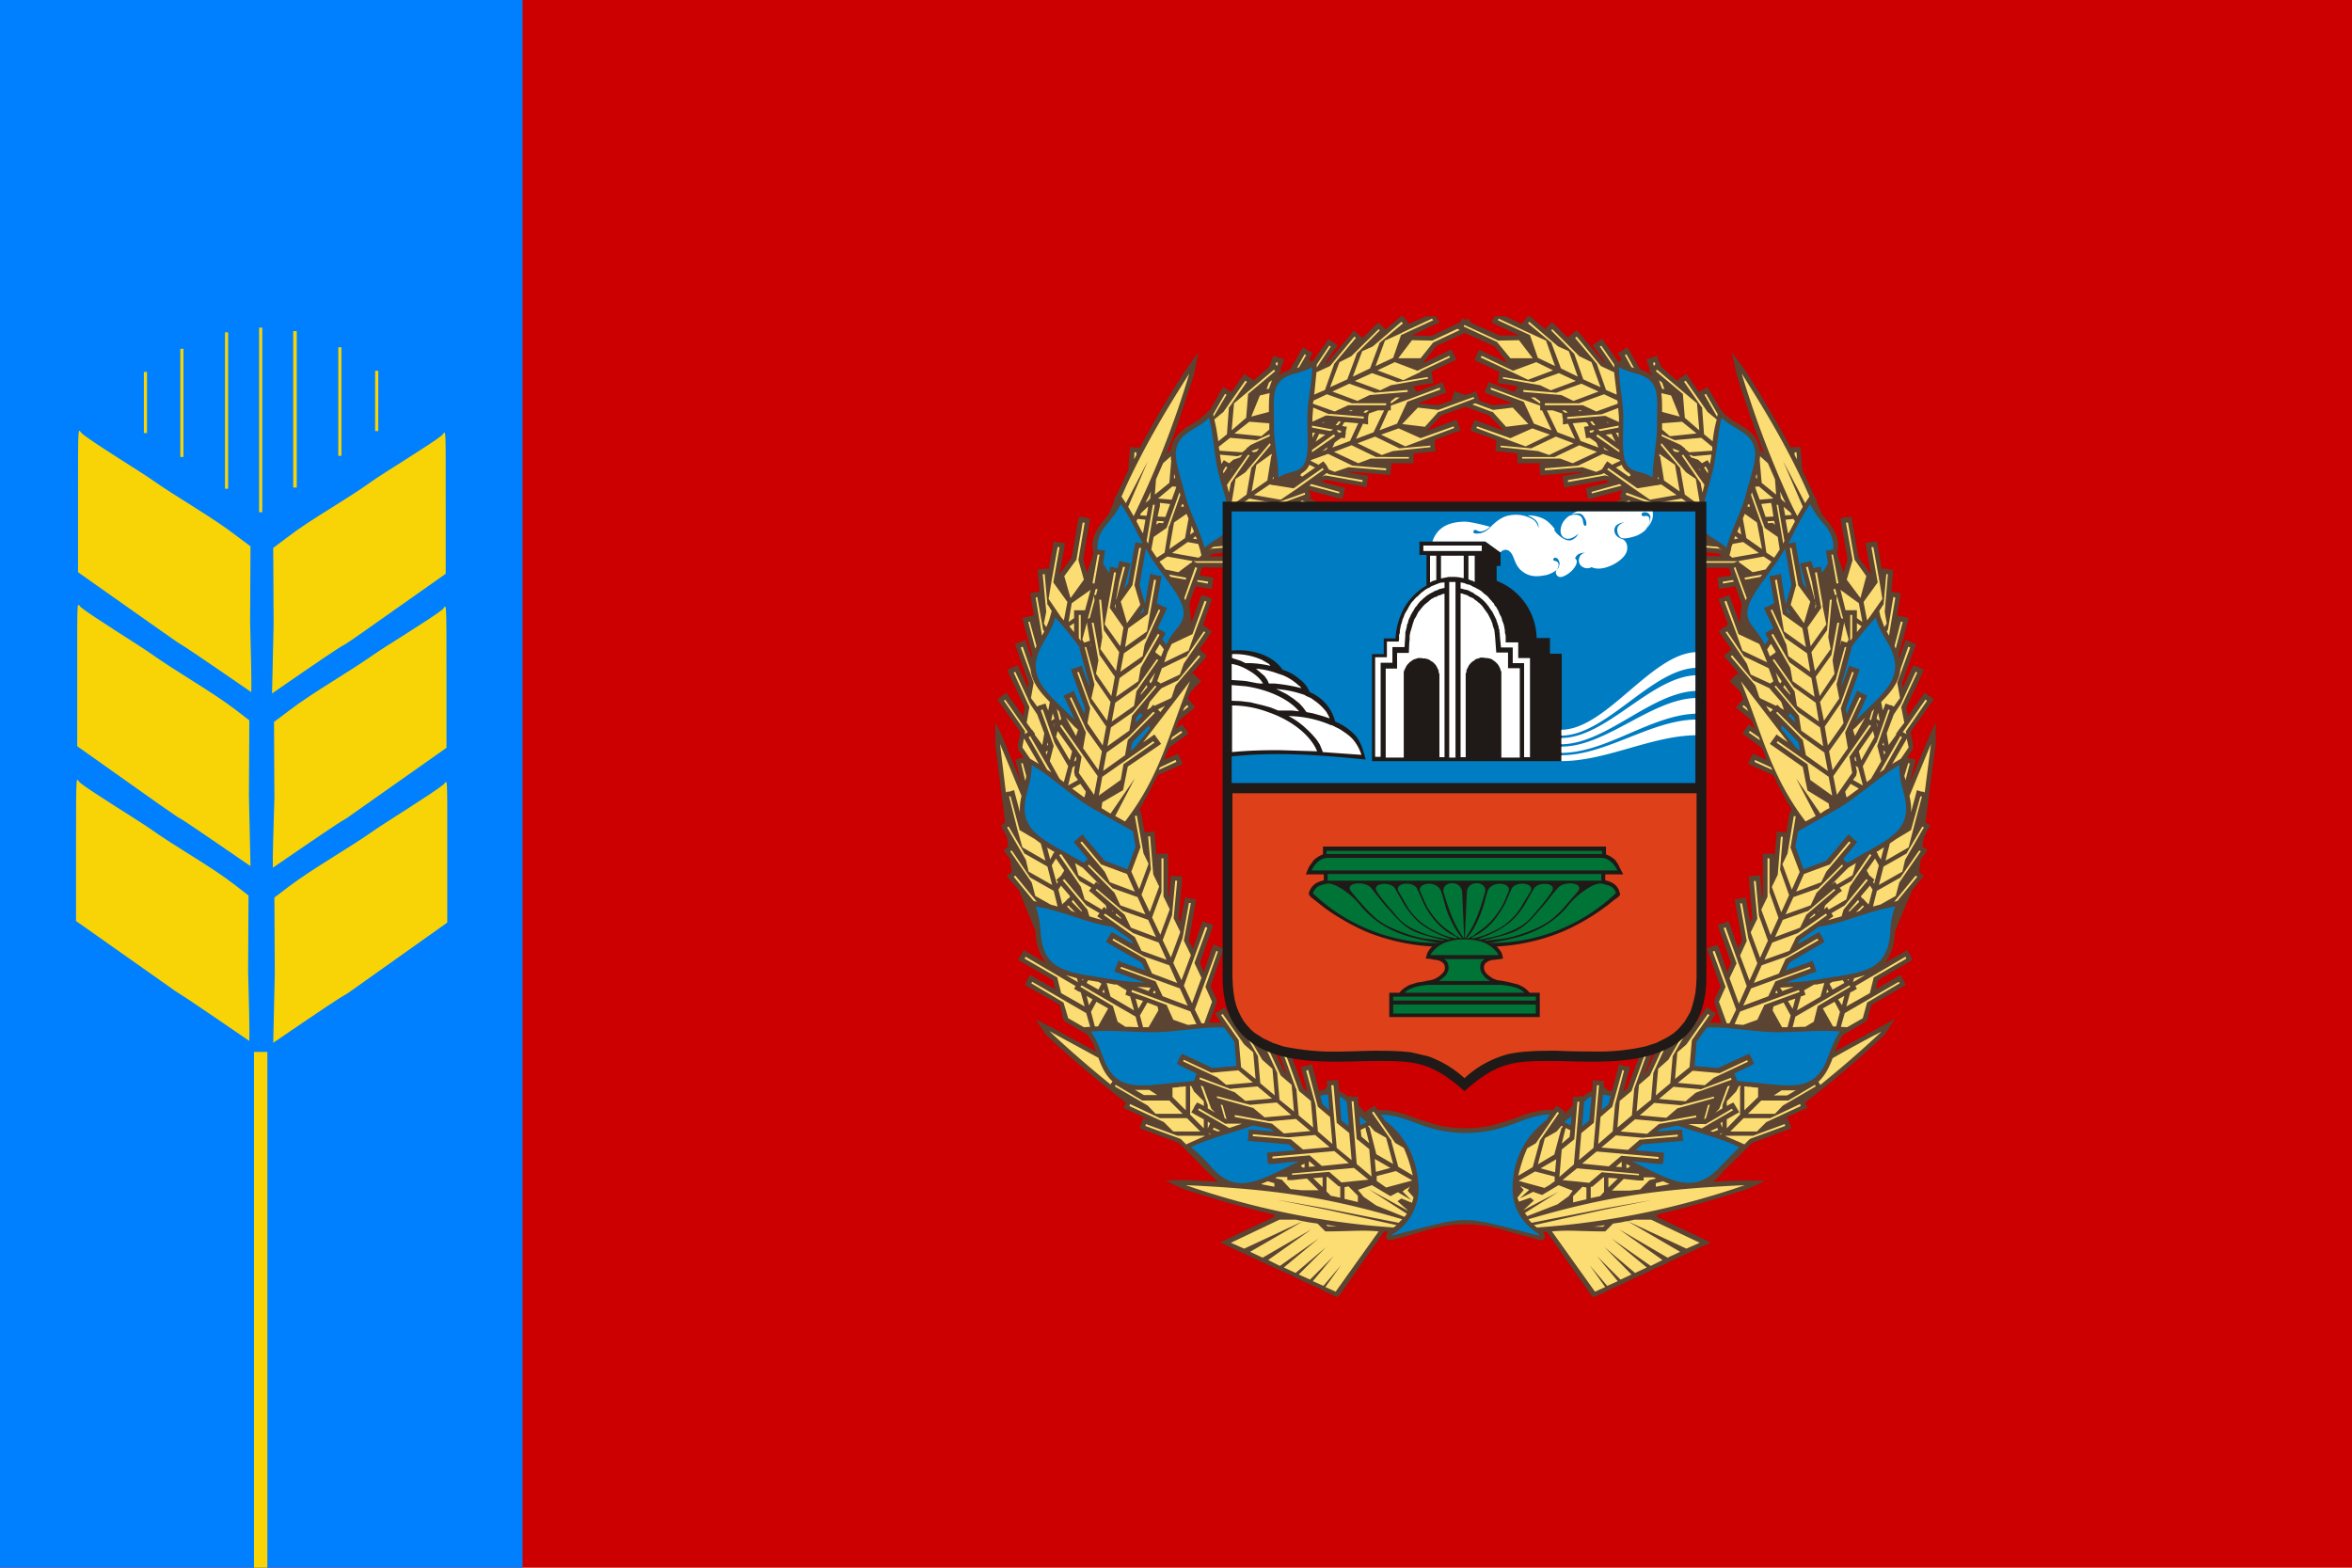
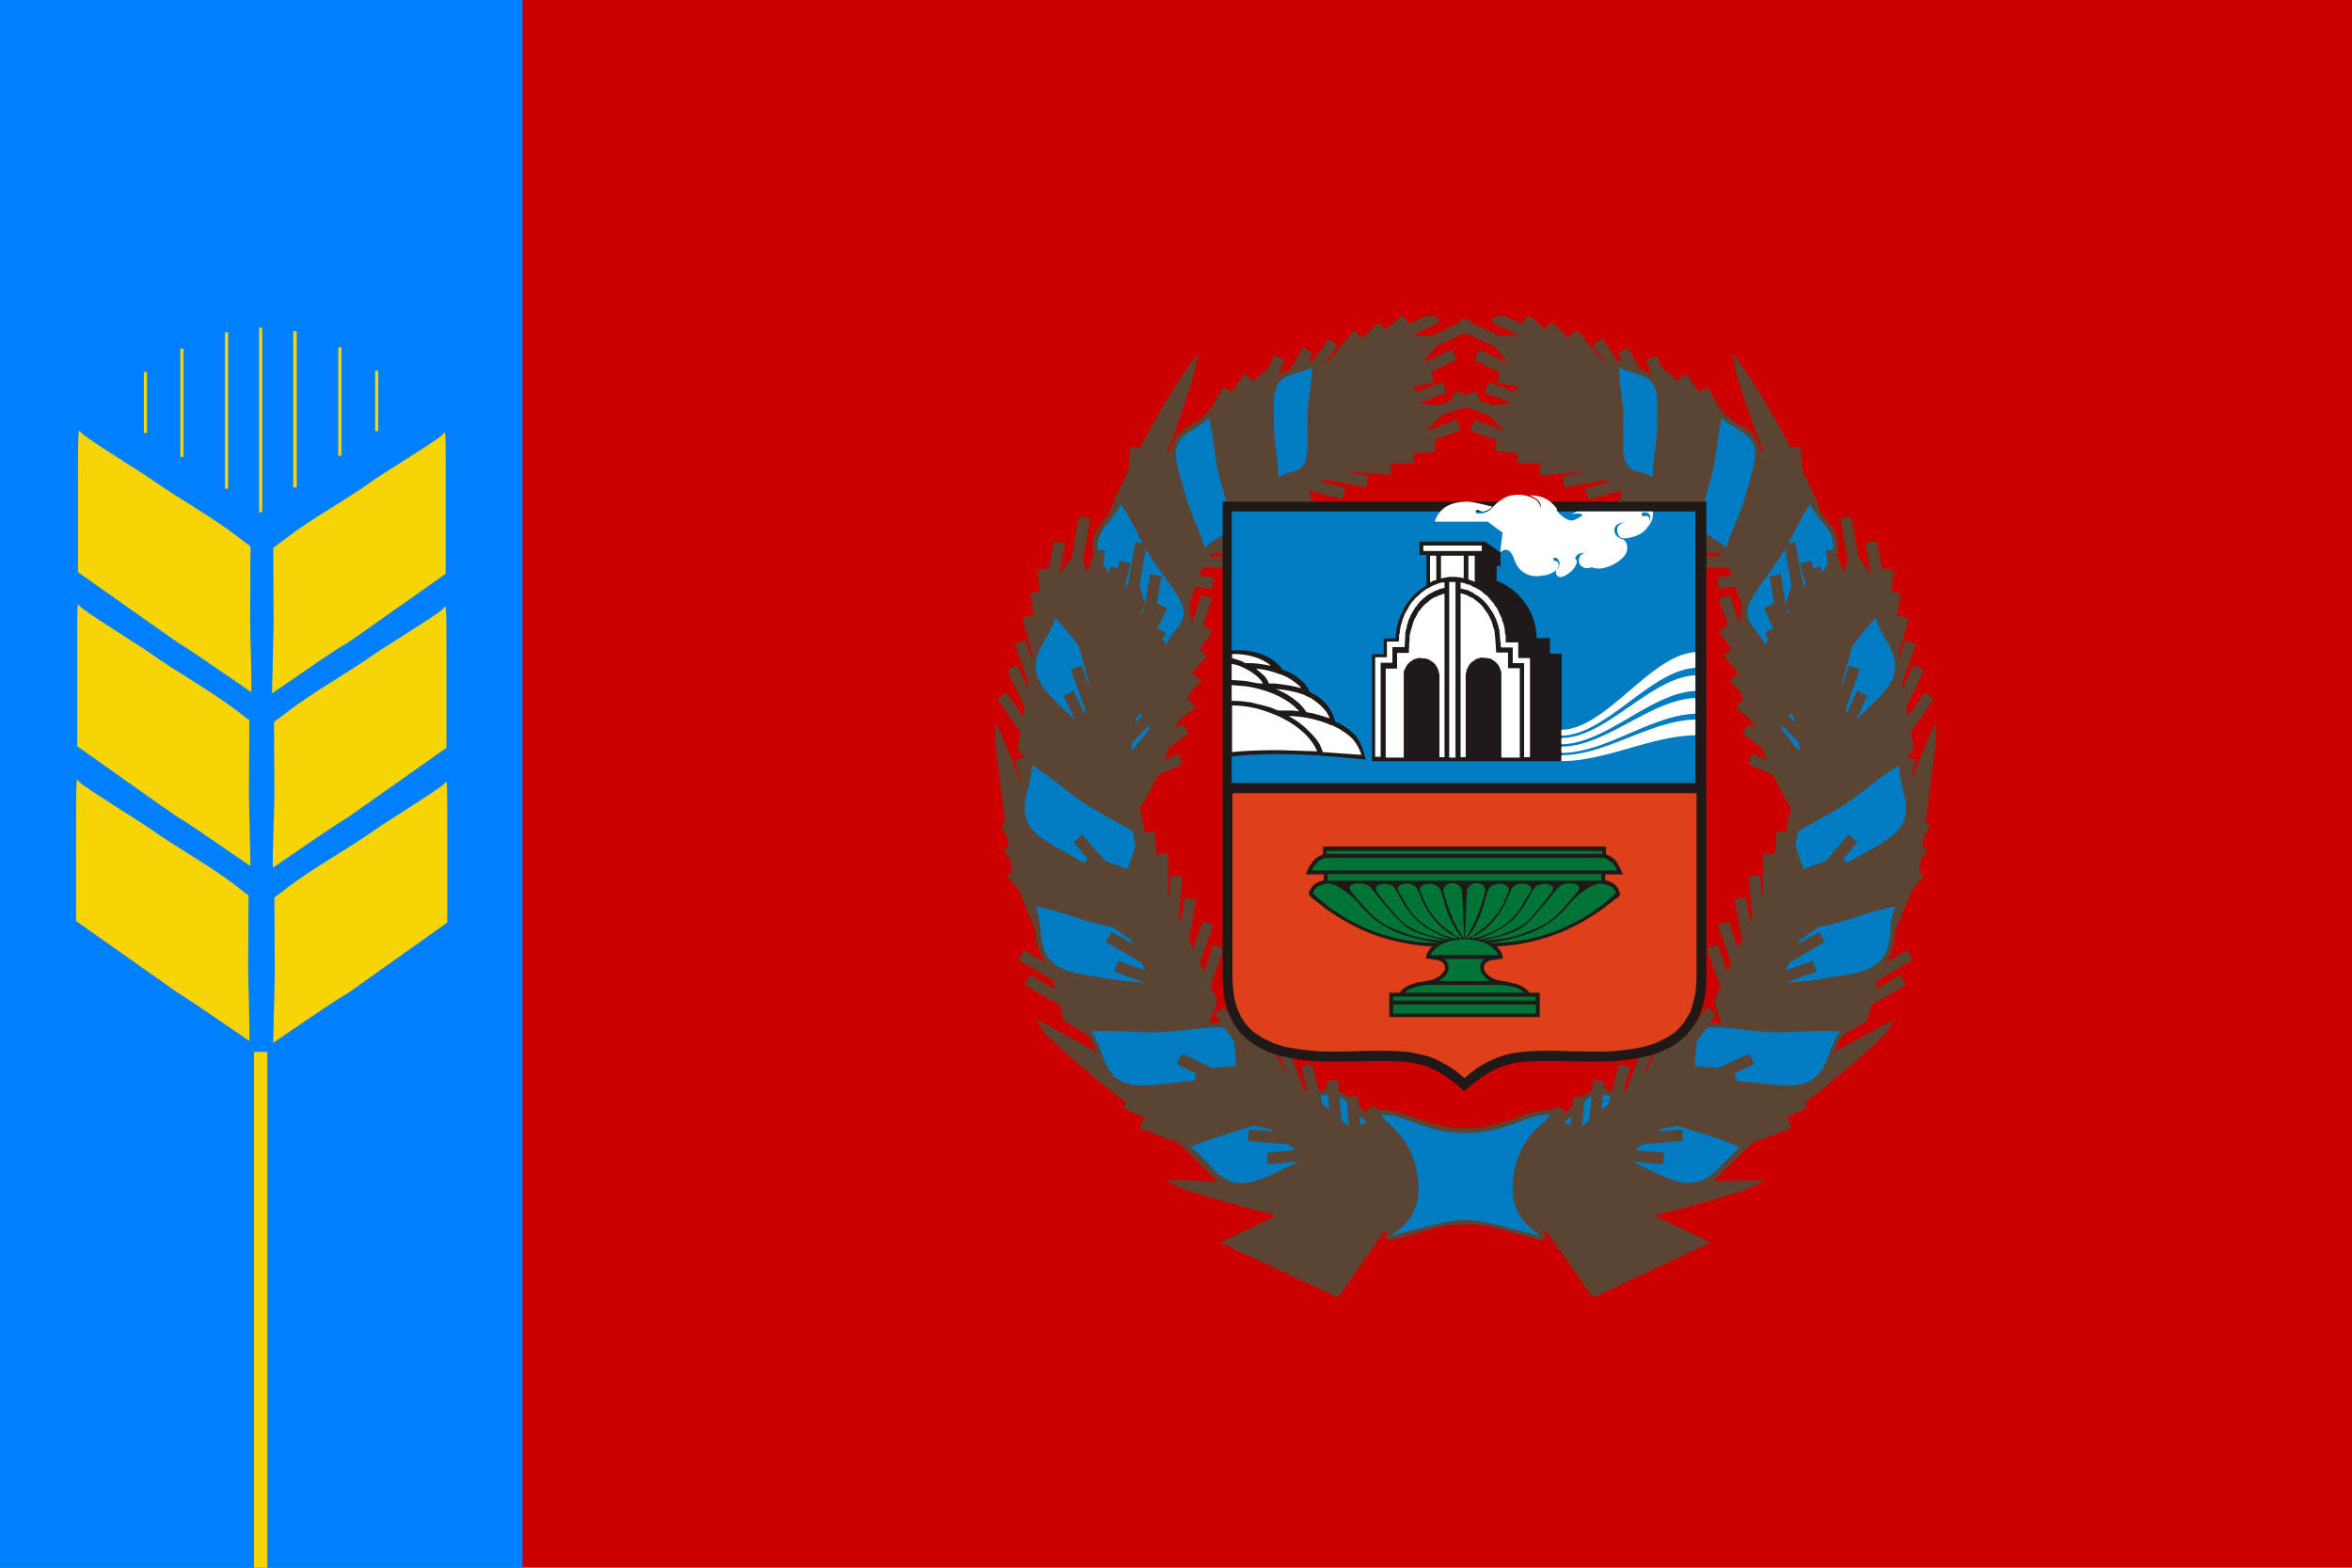
<svg xmlns="http://www.w3.org/2000/svg" viewBox="0 0 600 400">
  <path fill="#c00" d="M0 0h600v400H0z" />
  <path fill="#0080ff" d="M0 0h133.3v400H0z" />
  <path fill="#5b4431" d="M396.3 283.2c-3.8-.2-7.3 1.1-10 2.2l-2.2.7c-1.7.5-3.2 1-4.8 1.3a34 34 0 01-10.9 0c-1.6-.3-3.2-.8-4.8-1.3l-2.2-.7c-2.7-1-6.2-2.4-10-2.2v-.1l-.8-1-1 .7-.4.2-1 .8.8 1 .2.3-2.7-3.2v-.9l-.1-1.2-1.3.1h-.2l-.4-.4-.5.4a7 7 0 00-2.4-1.5l-.1-1.6-.2-1.2h-1.2l-.4.1-1.3.1.2 1.2v.2l-1 1c-.4 0-.7 0-1.1.2l-1.5-5.7-.3-1.2-1.2.4h-.5l-1.2.4.4 1.2 1.3 5-1-.8-3.2-8.8-.4-1.2-1.1.4-.4.2-1.2.4.4 1.2 1.5 4-.4-.3-4-8.6-.5-1-1 .5-.5.2-1.1.5.5 1 .2.5-3-5.3-.6-1-1 .5-.5.3-.5.3a.7.7 0 00-.4-.2L313 258l-.7-1-1 .7-.4.3-1 .6.7 1 .9 1.3h-3l1.9-5v-.9l-1.6-3.3 3-8.6.5-1-1.2-.5-.4-.2-1.1-.4-.5 1.1-2 5.9-1-2.3 3-8.5.4-1.2-1.1-.4-.5-.1-1.1-.5-.4 1.2-2.1 5.8-1-2 1.6-9.3.2-1.2-1.1-.2h-.5l-1.2-.3-.2 1.2-1 5.1-.4-1.1.8-9.4v-1.2h-1.2l-.4-.1-1.2-.1-.1 1.2-.4 4.3-.2-.4v-10.7h-2.9v1.5l-.5-6-.1-1.2-1.2.2H292l-.8-4.3-.2-1.2h-.5l1.2-2.1c1.3-2.2 2.5-4.6 3.6-6.9l5.4-2.4 1-.5-.4-1-.3-.5-.5-1.1-1 .5-2.5 1 1.2-3 4-2.9 1-.7-.6-1-.3-.4-.7-1-.9.6-.8.5.8-2 3.2-2.6 1-.8-.8-1-.3-.3-.8-1 .7-1.6 1.9-2 .9-.8-1-.8-.3-.4-.8-.8-1.2 1 4-4.6.7-.9-1-.8-.3-.3-.6-.5 2.5-3.6.7-1-1-.7-.4-.3-1-.7.2-.2 1.8-5.3.5-1.1-1.2-.5-.4-.1-1.2-.4-.4 1.1-2.2 6.1-.5-5 1.6-4.4 3 .5 1.1.2.2-1.2.1-.5.2-1.2-1.2-.2-2.4-.4.5-1.5.2-.5h8V142h-6.3l1-.7 9.3-.8 1.2-.1V139l-.1-.5-.2-1.2h-1.1l-4.3.5.4-.3 9.2-1.7 1.2-.2-.2-1.2v-.4l-.3-1.2-1.2.2h-.4l5.8-1.5 1.2-.3-.3-1.2-.1-.5-.2-.8.6-.2 4.6 2.1 1.1.6.5-1.2.2-.4.5-1.1-1-.5-2-1 .7-.2-.4-1.1-.2-.5v-.1l7.4 2 1.1.2.4-1.1v-.5l.4-1.2-1.2-.3-5-1.3 1.2-.5 9.2 1.7 1.2.2.2-1.2v-.5l.3-1.2-1.2-.2-4.2-.8.4-.1 9.4.8 1.2.1.1-1.2v-.5l.2-1.2-1.2-.1h-.4 7.2v-2.5l4.4-.4 1.2-.1-.1-1.3v-.4l-.1-1.2.2-.1 5.2-2 1.2-.3-.4-1.2-.2-.4-.4-1.2-1.2.4-6.3 2.4.2-.3 3.4-3.6 6.1-2.2 6.1 2.2 3.5 3.6.2.3-6.4-2.4-1-.4-.5 1.2-.2.4-.4 1.2 1.1.4 5.3 1.9.2.1v1.2l-.1.4-.1 1.3h1.2l4.4.5v2.5h7.2-.4l-1.2.2.1 1.2v.5l.2 1.2 1.2-.1 9.4-.8.4.1-4.2.8-1.2.2.2 1.2v.5l.3 1.2 1.2-.2 9.2-1.7 1.1.5-5 1.3-1.1.3.3 1.2.1.5.3 1.1 1.2-.3 7.4-2v.2l-.3.5-.3 1.1.7.3-2 1-1 .4.5 1.1.2.4.5 1.2 1-.6 4.6-2.1.7.2-.2.8-.1.5-.3 1.2 1.2.3 5.8 1.5h-.4l-1.2-.2-.2 1.2-.1.4-.2 1.2 1.2.2 9.2 1.7.4.3-4.3-.4-1.2-.1v1.2l-.1.5-.1 1.2 1.2.1 9.3.8 1 .7h-6.4v3h8.1l.2.4.5 1.5-2.5.4-1.1.2.2 1.2v.5l.3 1.2 1.1-.2 3-.5 1.6 4.5-.5 4.9-2.2-6-.4-1.2-1.2.4-.4.2-1.2.4.4 1.1 2 5.3v.2l-1 .7-.4.3-1 .7.8 1 2.5 3.6-.6.5-.4.3-1 .8.9 1 3.8 4.6-1.1-1.1-.9.8-.3.4-.9.8 1 .9 1.8 1.9.7 1.7-.8.9-.3.4-.8 1 1 .7 3.1 2.6.8 2-.7-.5-.9-.6-.7 1-.3.4-.6 1 1 .7 4 3 1.2 3-2.4-1.1-1.1-.5-.6 1-.2.5-.5 1.1 1.1.5 5.4 2.4a93 93 0 004.8 9h-.5l-.3 1.2-.7 4.4-.8-.1h-.5l-1.2-.2v1.3l-.6 6v-1.6h-2.9v10.7l-.2.4-.4-4.3v-1.2h-1.3l-.5.1-1.2.1.1 1.2.8 9.4-.5 1.1-.9-5-.2-1.3-1.2.2-.5.1-1.2.2.2 1.2 1.7 9.2-1 2-2-5.7-.5-1.2-1.1.5-.5.1-1.1.4.4 1.2 3 8.5-1 2.3-2-5.9-.5-1-1.1.3-.5.2-1.1.4.4 1.1 3.1 8.6-1.5 3.3v1l1.7 5-2.9-.1.9-1.3.7-1-1-.6-.4-.3-1-.7-.7 1-2.4 3.3-.4.2-.4-.3-.4-.3-1-.6-.7 1-3 5.4.2-.4.5-1.1-1.1-.5-.5-.2-1-.6-.6 1.1-4 8.6-.3.3 1.5-4 .4-1.2-1.2-.4-.4-.2-1.1-.4-.4 1.2-3.3 8.8-1 .8 1.4-5 .4-1.2-1.2-.3-.5-.1-1.2-.4-.3 1.2-1.5 5.7-1.1-.2-1-1v-.2l.1-1.2H408l-.4-.1-1.3-.1v1.2l-.2 1.6c-.9.3-1.6.8-2.4 1.5l-.6-.4-.3.4h-.3l-1.2-.1-.1 1.2v1l-2.7 3 .2-.2.7-1-1-.8-.3-.2-1-.7-.8 1v.1zm-6-202.5h-.6l-.5.7-.3.3-.8 1-.2-.2-3.9-1.8h-2.7l-.3.5-.5 1 1.1.6 5.9 2.8h-5l-7.3-3.3-.5-1-.9.3-.8-.4-.5 1-7.3 3.5-5-.1 5.8-2.8 1.2-.5-.6-1-.2-.6h-2.7l-4 1.8-.2.2-.7-1-.3-.3-.5-.7h-.7l-.5.5-3.4 2.9-.5-.6-.4-.4-.8-.8-1 .8-4.2 4.3.3-.3.8-.9-1-.8-.3-.3-1-.8-.7 1-6 7.2-.5.2 2.4-3.5.8-1-1-.8-.4-.2-1-.7-.7 1L335 92l-.5.3-.5-.6-.2.2.5-.8.6-1-1-.6-.5-.3-1-.6-.6 1-2.7 4.7c-1.3.4-2.3 1-3 1.5l.2-.5.7-.6-.4-.4.6-1.4.4-1.2-1.2-.4-.4-.1-1.1-.5-.5 1.2-.6 1.7-4 3.5-1-.8-.4-.2-1-.7-.7 1-2.5 3.6-.8-.4-.3-.2-1-.7-.7 1.1-2.6 4.6-1.2 1.2-1.9 1.6-2 1.2c-3.4 2-4.7 4-5 6.3l-.6.6-.5.4 1.4-3.5c1.8-5 3.6-10.5 5.6-16.7l1.1-5.6-3.3 4.6a264.2 264.2 0 00-11.6 19.7h-1.3l-1.2-.2-.1 1.2-.4 4.9c-.6 1-1 2.2-1.6 3.3l-1.4 3-.2.2-.4.8v.6l-1.4 3.2-1.1 1.4c-2.8 3.2-3.4 5.8-2.8 8.3v.2l-.2 1-1.4 4-1-3.4 1.6-9.2.2-1.2-1.2-.2-.4-.1-1.2-.2-.3 1.2-1.6 9.2-2.9 4-.2.3 1.2-6.7.2-1.2-1.2-.2h-.5l-1.2-.3-.2 1.2-1 5.5v.3h-1.2l-.5.1-1.2.1.1 1.2.4 4.4-.8.2h-.4l-1.2.3.2 1.2 1 6v-.4l-.4-1.2-1.2.3-.4.1-1.2.3.3 1.2 2.3 8.4-.2.5-1.2-3.3-.4-1.2-1.1.4-.5.2-1.1.4.4 1.1 3.1 8.9-.2 1.2-2.1-4.7-.6-1.1-1 .5-.5.2-1 .5.4 1.1 4 8.5-.4 2.2-3.6-5-.6-1-1 .7-.4.3-1 .7.7 1 5.2 7.4-.7 3.6.2 1 1.4 1.9-.6.1-.5.1-1.1.4.3 1.1 1.2 4.7-4.3-10.5-1-2.4-1.3-2.4v5.4l2.5 20-.1.2-1 .6.5 1 1.1 2 .3 2.4-.2.2-1 .7.7 1 1 1.4.4 3.2-.3.2-1 .8.8 1 2.3 2.6 4.3 10.6v.5a13 13 0 002.6 7.5l-4.6-2.7-1-.6-.6 1-.3.5-.6 1 1 .6 7.9 4.6.6 2.3-5.3-3-1-.7-.7 1-.2.5-.6 1 1 .7 8 4.5.8 3.6.2.4.4.3 5.6 3.3a15.7 15.7 0 012.2 4.3l-11.4-6.2-4-2 2.7 4a264 264 0 0020.3 17.2v.2l-.6 1.2 1.1.5 5.5 2.5h-.4l-1.1-.5-.4 1.1-.2.5-.4 1.1 1.1.4 8.9 3.3 2.4 2.4.4.4.7.7.7.7 3 3.1h.1l.7.7.6.6 1.3 1.3-8-.4h-2.4l-2.8.1 2.5 1.3 2.3 1c8.5 2.7 15.8 4.8 22.8 6.4v.6l-11.4 5.4-2.3 1.1 2.3 1.1 3.3 1.6.6.2 1 .5 3.2 1.5.6.3.7.3 2.4 1.1.7.4 1 .4 2.3 1 .7.4.7.4h.2l2 1 .8.3h.1l.6.4 2 .8.7.4.5.3.3.1 2.3 1.1 1 .4.6-.8 11.2-16h1l-.3.6-.2.4v.8l.2.2.4.2h1l.5-.2c2.2-.5 4-1 5.8-1.6 4.2-1.2 7.4-2.2 12-2.2h.6c4.7 0 8 1 12 2.2l6 1.6.4.2h1l.3-.2.2-.2.1-.4v-.4l-.2-.4c0-.2-.2-.4-.3-.5h1l11.2 16 .6.7 1-.4 2.3-1 .2-.2.6-.3.8-.4 2-.8.4-.3h.2l.8-.4 2-1h.2l.7-.4.7-.3 2.2-1 1-.5.7-.4 2.5-1 .7-.4.5-.3 3.3-1.5 1-.5.5-.2 3.4-1.6 2.3-1-2.3-1.2-11.4-5.4v-.6a277 277 0 0022.7-6.4l2.4-1 2.5-1.3H445c-2.7 0-5.4.2-7.9.3l1.3-1.2.6-.7.6-.7 3.2-3.1.7-.7.7-.7.4-.4 2.4-2.4 8.9-3.3 1.1-.4-.4-1.1-.2-.5-.4-1.1-1.1.4-.4.1 5.4-2.5 1.2-.5-.6-1.2v-.2a246 246 0 0020.3-17.3l2.6-4-3.9 2.1-11.4 6.2.7-1.6c.4-.9.8-1.8 1.5-2.7l5.6-3.3.4-.3.1-.4 1-3.6 7.8-4.5 1-.6-.5-1-.3-.5-.6-1-1 .5-5.3 3.1.6-2.3 7.8-4.6 1-.6-.5-1-.3-.5-.6-1-1 .6-4.7 2.7c1.5-1.7 2.3-4 2.6-7.5v-.5l4.4-10.6 2.2-2.7.8-1-1-.7-.2-.2.4-3.2 1-1.4.7-1-1-.7-.3-.2.4-2.4 1-2 .7-1-1.1-.6-.2-.2 2.6-20v-5.4l-1.2 2.4-1 2.4-4.4 10.5 1.2-4.7.3-1.1-1.2-.4h-.4l-.6-.2 1.4-2 .2-.9-.7-3.6 5.2-7.4.7-1-1-.7-.4-.3-1-.7-.6 1-3.6 5-.4-2.2 4-8.5.5-1-1.1-.6-.5-.2-1-.5-.6 1-2.2 4.8-.2-1.2 3.2-8.9.4-1-1.1-.5-.5-.2-1.1-.4-.4 1.2-1.2 3.3-.2-.5 2.3-8.4.3-1.2-1.2-.3-.5-.1-1.1-.3-.3 1.2-.1.4 1-6 .2-1.2-1.2-.2-.4-.1-.8-.2.4-4.4v-1.2h-1.1l-.5-.2H480v-.3l-1-5.5-.2-1.2-1.2.2h-.5l-1.2.3.2 1.2 1.2 6.7-.2-.3-3-4-1.6-9.2-.2-1.2-1.2.2h-.5l-1.1.3.2 1.2 1.6 9.2-1 3.4-1.4-4-.2-1v-.2c.6-2.5 0-5.1-2.8-8.3l-1.1-1.4-1.4-3.2v-.6l-.5-.8-.1-.1-1.4-3.1-1.6-3.3-.4-4.9-.1-1.2-1.2.1h-.5l-.8.1a265.5 265.5 0 00-11.6-19.7l-3.4-4.6 1.2 5.6a310.7 310.7 0 007 20.2l-.5-.4-.6-.6c-.3-2.4-1.6-4.4-5-6.3l-2-1.2-2-1.6-1-1.2-2.7-4.6-.6-1-1 .6-.5.2-.7.4-2.5-3.6-.7-1-1 .7-.4.2-1 .8-4-3.5-.7-1.7-.4-1.2-1.1.5-.4.1-1.2.4.4 1.2.5 1.4-.3.4.7.6.2.5a9 9 0 00-3-1.5l-2.7-4.6-.6-1.1-1 .6-.4.3-1.1.6.6 1 .5.8-.2-.2-.5.6-.5-.3-3.2-4.6-.7-1-1 .7-.4.2-1 .8.7 1 2.5 3.5-.4-.2-6-7.2-.9-1-.9.8-.4.3-.9.8.8 1 .3.2-4.3-4.3-.9-.8-.8.8-.4.4-.5.6-3.4-2.9zM373.8 85l7.5 3.4 3 3.9.3.3-6.2-2.9-1-.5-.6 1.1-.2.5-.5 1 1.1.6 5.1 2.4.2.1-.2 1.2v.4l-.3 1.2 1.2.2 4 .7-.2.3-.7 1h-.2l-5.3-2-1.1-.4-.4 1.1-.2.5-.4 1.1 1.1.4 6.1 2.3-5 .5-3.5-1.2-.2-.8-.2-.4-.4-1.2-1.1.4-1.7.6-1.6-.6-1.1-.4-.5 1.2-.1.4-.2.8-3.6 1.2-4.9-.5 6-2.3 1.2-.4-.4-1.1-.2-.5-.4-1.1-1.1.4-5.3 2h-.2l-.7-1-.2-.3 4-.7 1.2-.2-.3-1.2V96l-.2-1.2.2-.1 5-2.4 1.2-.5-.6-1.1-.2-.5-.5-1-1 .4-6.2 3 .2-.4 3.1-3.9 7.4-3.4z" />
  <path fill="#007cc3" d="M352.3 284.4c4.2 0 8.2 2 11 2.9a32.3 32.3 0 0021.2 0c2.7-.8 6.6-2.8 10.9-3l-1 1.6a20.9 20.9 0 00-8.4 15c-.4 3.7-.4 9.3 6.5 14l.2.4-.4-.1c-20.4-5.2-16.6-5.2-37 0h-.4l.3-.2a13.7 13.7 0 006.5-14 21 21 0 00-8.4-15.1l-1-1.5zm86.6 13.2l4.8-4.9c-4.8-2.3-10.6-3.7-15.7-5.5l-4.3.8-1 .7 5.2-.4 1.2-.1.1 1.2v.5l.2 1.2-1.3.1-9.2.8-1.7 1.5 6 .5 1.3.1-.1 1.2v.5l-.2 1.2H423l-6.7-.7c10.3 5 15.7 8.8 22.6 1.3zm-28-18l-2-.3-.3 3.9 1.7-1.4.6-2.2zm-5 .2a6 6 0 00-1.8 1.4l-.5 6.2 1.8-1.5.6-6zm-5 5l-1.9 1.5 1.7.8.2-2.4zm65.5-15.3c.8-2.1 1.5-4.2 3-6.3-6.5-.6-13.2.6-19.7 0-6.2-.5-11-1.3-14.3-1l-2.6 3.6-.5 6.2 6 .5 6.9-3.2 1-.4.6 1 .2.5.5 1-1.1.6-4 1.9.3.7.2.5.2.7 2 .2c11.5 1 17.9 3.2 21.3-6.5zm15.8-31.4c.1-2.2.3-4.5 1.3-6.8-6.5 1-12.6 4-19 5.1l-.6.1-4.8 3.4-.5 1 4.4-2.5 1-.6.7 1 .2.5.6 1-1 .6-8 4.7-1 2 5.8-2 1.1-.5.4 1.2.2.4.4 1.2-1.2.4-6.6 2.4c2.6-.1 5.1-.3 7.7-.7 11.4-2 18-1.6 18.9-11.9zm3.4-36c-.6-2.1-1.1-4.3-1.1-6.9-5.7 3.4-10.5 8.2-16.1 11.4l-9.7 5.5-.7 3.9 2.1 5.8 5.8-2.2 4.8-5.7.8-1 1 .8.3.4 1 .7-.8 1-2.8 3.4.5.5.4.4c.3 0 .5-.2.8-.3 10-5.9 16.5-7.7 13.7-17.6zm-4.1-38.2c-1.2-2-2.3-3.8-3-6.3a91.5 91.5 0 00-6.2 7.5v.4l-2.5 9.1v.5l1.5-4.1.4-1.2 1.2.5.4.1 1.1.4-.4 1.2-3.1 8.8.2 1.3 2.1-4.7.6-1.2 1 .6.5.2 1 .5-.4 1-2.4 5.2c7.7-7.6 13-11.1 8-19.8zm-24.7 18l-.6.7 1.8 1.8-.3-1.3-1-1.1zm-2.2 3.2l-.3.7 3.9 5 1 .8-.4-2.2-4.2-4.3zm10.5-51.6a19.6 19.6 0 01-3.3-4.9c-2.2 3.1-3.8 6.7-5.6 10h.6l1.2-.3.2 1.2 1.7 9.3 1 1.4-1.4-5.2-.3-1.2 1.2-.3.5-.1 1.1-.3.4 1.1.2.8h.2l.5-.2 1.2-.2.2 1.2v.4c.7-.8 1.2-1.6 1.6-2.4l-.3-2-.2-1.3 1.2-.2h.5l.1-.1c.3-2.1-.3-4.2-2.5-6.7zm-9.7 6.5l-1.9 3c-5.9 8.5-9.8 12.3-6.6 16.6 1.1 1.5 2.4 2.9 3.3 4.9l1-1.4-.4-.5-.5-1 1-.7.4-.2.7-.4-1.9-4-.5-1.2 1.1-.4.5-.3 1-.5-1-5.7-.2-1.2 1.2-.2.5-.1 1.2-.3.2 1.3 1 6.4h.1l1.4-4.8-1.6-9.3zm1.4 16.7v-.1l-1-1.5.1 1 1 .6zm-13.3-47.1c-1.5-.9-3-1.7-4.3-3-1.2 4.7-1.2 9.7-2.5 14.4-2.3 8.9-4.4 13.3-.5 15.8 1.4 1 2.9 1.7 4.2 3 1.3-4.7 3.8-9 5-13.7 2.2-8.4 4.7-12.8-2-16.5zm-26.2-14.3c-1.4-.4-2.8-.8-4.3-1.6 0 4.3 1.1 8.6 1.1 12.8 0 8.1-.8 12.4 3.2 13.7 1.4.4 2.8.7 4.3 1.6 0-4.4 1.1-8.6 1.1-13 0-7.6 1.1-11.8-5.4-13.5zM308.8 297.5c-1.5-1.7-3-3.2-5-4.8 4.8-2.3 10.8-3.7 15.8-5.5l4.4.8 1 .7-5.2-.4-1.2-.1-.1 1.2v.5l-.2 1.2 1.2.1 9.3.8 1.7 1.5-6 .5-1.3.1.1 1.2v.5l.2 1.2h1.2l6.7-.7c-10.3 5-16 9-22.6 1.2zm28-17.9a7 7 0 012-.3l.3 3.9-1.7-1.4-.6-2.2zm5 .2a6 6 0 011.8 1.4l.5 6.2-1.9-1.5-.5-6zm5 5l1.9 1.5-1.7.8-.2-2.4zm-65.5-15.3c-.8-2.1-1.5-4.2-3-6.3 6.5-.6 13.1.6 19.7 0 6.2-.5 10.9-1.3 14.3-1l2.6 3.6.5 6.2-6.1.5-6.8-3.2-1-.4-.6 1-.2.5-.5 1 1 .6 4 1.9-.2.7-.2.5-.2.7-2 .2c-11.6 1-18 3.2-21.3-6.5zm-15.8-31.4c-.2-2.2-.4-4.5-1.3-6.8 6.5 1 12.6 4 19 5.1l.6.1 4.8 3.4.5 1-4.4-2.5-1.1-.6-.6 1-.3.5-.6 1 1 .6 8.1 4.7 1 2-5.8-2-1.1-.5-.4 1.2-.2.4-.4 1.2 1.1.4 6.6 2.4c-2.5-.1-5-.3-7.6-.7-11.4-2-18.1-1.6-18.9-11.9zm-3.5-36c.6-2.1 1.2-4.3 1.2-6.9 5.7 3.4 10.4 8.2 16.1 11.4l9.7 5.5.7 3.9-2.1 5.8-5.8-2.2-4.9-5.7-.7-1-1 .8-.4.4-.9.7.8 1 2.8 3.4-.6.5-.3.4c-.3 0-.6-.2-.8-.3-10-5.9-16.5-7.7-13.8-17.6zm4.2-38.2c1.2-2 2.3-3.8 3-6.3 2.2 2.3 4.2 4.9 6.2 7.5v.4l2.5 9.1v.5l-1.6-4.1-.3-1.2-1.2.5-.4.1-1.2.4.4 1.2 3.2 8.8-.2 1.3-2.2-4.7-.5-1.2-1 .6-.5.2-1.1.5.5 1 2.4 5.2c-7.8-7.6-13-11.1-8-19.8zm24.7 18l.5.7-1.7 1.8.2-1.3 1-1.1zm2.2 3.2c0 .3.2.5.3.7l-4 5-1 .8.5-2.2 4.2-4.3zm-10.5-51.6c1.2-1.5 2.4-3 3.3-4.9 2.2 3.1 3.8 6.7 5.6 10h-.7l-1.1-.3-.3 1.2-1.6 9.3-1 1.4 1.3-5.2.3-1.2-1.1-.3-.5-.1-1.2-.3-.3 1.1-.2.8h-.3l-.4-.2-1.2-.2-.2 1.2-.1.4-1.5-2.4.3-2 .2-1.3-1.2-.2h-.5l-.2-.1c-.2-2.1.4-4.2 2.6-6.7zm9.7 6.5l1.8 3c6 8.5 9.9 12.3 6.7 16.6-1.1 1.5-2.4 2.9-3.3 4.9l-1-1.4.3-.5.6-1-1-.7-.4-.2-.7-.4 1.9-4 .5-1.2-1.1-.4-.5-.3-1-.5 1-5.7.2-1.2-1.2-.2-.5-.1-1.2-.3-.2 1.3-1.1 6.4-1.4-4.8 1.6-9.3zm-1.5 16.7v-.1l1-1.5h.1l-.2 1-.9.6zm13.4-47.1c1.5-.9 3-1.7 4.2-3 1.3 4.7 1.3 9.7 2.5 14.4 2.4 8.9 4.5 13.3.6 15.8-1.4 1-2.9 1.7-4.2 3-1.3-4.7-3.8-9-5-13.7-2.2-8.4-4.7-12.8 2-16.5zm26.2-14.3c1.4-.4 2.8-.8 4.3-1.6 0 4.3-1.2 8.6-1.2 12.8 0 8.1.8 12.4-3.1 13.7-1.4.4-2.8.7-4.3 1.6 0-4.4-1.1-8.6-1.1-13 0-7.6-1.1-11.8 5.4-13.5z" />
-   <path fill="#fbdd73" d="M367 105l-3.5 3.9-5.8-.7 4-4.2 5.2.6 9-3.3.2.4-9 3.4zm-1.4-17.6l-3.2 4h-5.7l3.5-4.6 5.2.1 6.4-3 .6.3-6.8 3.2zm-8-2.5l7.7-3.6.3.4-8.2 3.8-2 5.8-4.5 2.1 2.4-6.5 4.4-2zm-5.7 2.7l-2.4 6.4-4.4 2.1 2.4-6.5 2.7-1.2 7.3-6.3.4.4-6 5zm-5.8 2.7l-2.4 6.5-4.4 2 2.4-6.4 3-1.5 7-6.9.3.3-6 6zm-5.8 2.7l-2.3 6.5-2.8 1.2.1-.4.5-5V95l3.5-1.6 6.2-7.5.4.3-5.6 6.7zm-4.4 0l3.2-4.8.4.2-3.6 5.4v-.9zm-5.1 1l2-3.6.4.2-1.8 3.1-.6.2zm-7.7 5.3l.6-1.7.8-.6-.8 2.2-.6.1zm2.3-6.4l.2-.5.4.2-.2.8-.4-.5zm36.9 1.9l7.6-3.6-.2-.4-8.1 3.8-5.8-2.2-4.4 2.1L358 97l4.4-2.1zm-5.8 2.7l-6.5-2.3-4.4 2 6.5 2.4 2.7-1.3 9.5-1.7-.1-.4-7.7 1.3zm-5.8 2.7l-6.5-2.3-4.3 2 6.4 2.4 3.1-1.5 9.7-.8v-.5l-8.4.7zm-5.8 2.7l-6.4-2.3-3.4 1.6-.2.8 5.6 2 3.4-1.6h9.7v-.5h-8.7zm-5.8 2.8L335 104l-.2 2.4v1.2l3.5-1.6 9.6.8v-.5l-8.7-.7zm-4.4 3.4l4.8.9v-.1l.6-.3-5.4-1v.5zm6.7 1.2l.7.1v-.5l-1.1-.2.3.5zm18-8.4h-.1l8-3 .1.5-8.4 3.1-2.6 5.6-4.5 1.7 2.3-5.1h.6v-1.2l4.5-1.6zm-6.3 2.8l-2.7 5.6-4.5 1.7 1.8-3.9 1.3.2v-1.8l.2-1 2.3-.8h1.6zm1.7-2.3l1.3-1h1l-2.3 1.6v-.6zm-8.3 5.6l-2.1 4.5-4.5 1.7.6-1.3.8-.6.9-.6.9.1.2-1.2v-.5l.3-1.2-1.2-.2.4-.8.4-.2 3.3.3zm1.3-2.8l.6-.5h.8l-.7.6h-.5l-.2-.1zm-6.5 3.3h-.6l.8-1 .6.1-.8.9zm-2.6 5.6l-.3.6-1.1.4 1.4-1zm-3.1-1.4l.9-2 1.6.2-2.5 1.8zm8.6-7.8l.2-.2h.7l-.3.2h-.6zm-8.9 5.8l-.5 1v-1.2l.1-.1h.6l-.2.3zm2.6-3.1l-.3.3h-.3l.6-.3zm25.1 4.6l8-3-.2-.4-8.4 3-5.6-2.5-4.5 1.6 6.2 3 4.5-1.7zm-6 2.2l-6.2-3-4.5 1.7 6.2 3 2.8-1 9.6-1v-.4l-7.9.7zm-6 2.2l-6.2-3-4.5 1.7 6.2 2.9 3.2-1.2h9.7v-.4H351zm-6 2.2l-6.2-3-4.4 1.6v.2l2 1 .2-.2 1-.7.8 1 .2.4.4.7 1.5.6 3.5-1.2 9.6.8v-.5l-8.6-.7zm-6 2.2l-.5-.3-.2.1-1 .8.8-.3 9.5 1.7v-.5L339 121zm-3.5-1.7l-1.5-.7c-.4 1-1 1.6-2 2.2l-.3.5.5.3 3.3-2.3zm-1.5 4.6l7.6 2 .1-.4-7.2-2-.5.4zm-2.4 4l3.4 1.7.3-.4-3.1-1.5-.6.3zm-7.9-22.8l-4.5 1.2 2.2-5.4 2.5-.6c-.2 1.4-.2 3-.2 4.8zm-5.2-5.3l6.5-5.5.3.4-6.9 5.8-.5 6.1-3.7 3.2.6-6.9 3.7-3.1zm-5 4.1l-.5 6.9-2.2 1.8c-.3-1.8-.5-3.6-1-5.4v-.2l2.3-1.9 5.6-8 .4.3-4.5 6.5zm-4 1.8l3-5.2.4.2-3.3 5.6-.1-.6zm-9.7 16.1l-.3.4V121c.2.2.2.6.3.8zm-1-4.4l-.5 5.8-3.7 3 .3-3.9 1.8-4.1 2-1.8v1zm-5.2 8l-.2 1.9h-.2v.2l-1 .8.8-1.6.6-1.3zm-4.3-8.2l.1-1.8h.5v.7l-.6 1.1zm34.5-9.2l-5.1-.4-3.8 3 6.9.7 2-1.7V108zm-3.2 4.3l-6.8-.6-2.9 2.3.2 1 5.8.4 1-.8.2-.4v.1l1-.8 4.8-2.2v-.5l-3.3 1.5zm-5 4.1l-4.4-.4.4 2.4.6-1 1 .6.4.2 1-.9 1.8-.6.5-.7-1.2.4zm4.2-1l.8-.2.6-.8-2 .7.2.1.4.2zm-5.9 4.8l.5-.6h-.1l-.2.3-.2.3zm-13.8 4l-1-.1-3.7 3.1 3.5.3.9-2.4.3-1zm-1.6 4.4l-2.6-.3v.8l-.6 2.7 2 .1 1.2-3.3zm-5.7.7L291 131c0 .2 0 .3-.2.5l1.7.1.4-2.2zm8.5 0h.7l-.1-.6h-.4l-.2.6zm-9.8 6.7h.1l.6-3.4-2-.2-.3.6 1.2 2.3.4.7zm3.5-2.1l.6-.5 1.1.1.2-.5-1.8-.1-.1 1zm29.9-11.7h-.3l.3-.6v.6zm9.8-7.4l5.6-4 .3.5-5.9 4.1v-.6zm-10.2 1.6h-.2l-1 6.2-4 2.8 1.2-6.8 3.9-2.8v.6zm-5.3 3l-1.2 6.8-3.6 2.6-.2-.6 1-6 2.5-1.7 6.2-7.4.2.2v.3l-4.9 5.8zm-5.2 3.7l-.5 2.6-.3-1.2-.2-.8 5.4-7.7.4.2-4.8 7zm-9.4 12.6l-1 .7.4-2.2.6 1.5zm7.4-15.5l.7-1.2.4.3-1 1.5v-.1l-.1-.5zm-8.8 12.1l-.9 5-4 2.8 1.2-6.8 3.2-2.2.5 1.2zm-5 1.9l-1.1 6.8-2 1.3-1.4-2.1.6-3.2 3.3-2.3 3.3-9.1.2.7-2.8 7.9zm-5.7 3.8l1.6-9.2h.5l-1.7 9.9-.4-.7zm38.2-13.2l7-5-.3-.4-7.4 5.2-4.9-.8h-.2l-1-.2-4 2.7 6.8 1.2 4-2.7zm-5.3 3.6l-6.7-1.2-4 2.8 6.8 1.2 2.4-1.7 9-3.3v-.5l-7.5 2.7zm-5.2 3.7l-5.4-1a8 8 0 01-.1 3.5l1.6.3 2.8-2 9.3-2.5v-.5l-8.2 2.2zm-5.2 3.7l-.7-.1c-.3.5-.7 1-1.2 1.4l1-.6 9.5-1.8v-.4l-8.6 1.5zm-10 1l-.7.6 1 .2c0-.3-.2-.5-.3-.7zm4.8 2.7h-.2c-.4.2-.8.6-1.2 1l.6-.5 9.6-.8v-.5l-8.8.8zm-4.1-.7l-2.7-.5-4 2.8 6.8 1.2.7-.6-.4-1.6-.4-1.3zm-1.2 4.4l-6.7-1.2-2 1.3 1.5 2 3.3.7 3.2-2.4h.2l.2-.5 1.1.5h8.3v-.4h-9zm-5.8 4l3.8.7.1-.5-4.4-.8.5.7zm6.7 1.2l2.7.5.1-.5-2.7-.4-.1.4zm-30.8-5.6l-3.1 4.2 1.6 5.6 3.4-4.7-1.4-5 1.6-9.5-.5-.1-1.6 9.5zm4.6 6.1l1.3-7.4h-.5l-1.3 7.3.5.1zm-1 1.6l-4.8 3.4-.8 4.8 1.4-1v-2h2.8l1.4-5.2zM274 159l-1.2.8 1.2 1.5V159zm3.6 3.2l.2-.4v-.1l-.2.5zm-9 19.6l-.4 1.9v.2l.8-.5-.5-1.6zm.5 2.8l-.4.3.2.6v-.3l-.2-.3.4-.2zm-1.9 4.8l-.1.9.3-.3-.2-.6zm-.4 2.4v.3l.2.5.3-1.1-.5.3zm1.5-43.8l1.5-8.4h.5l-1.6 9 3.6 5-.9 4.7-.7-.8-3.2-4.7.8-4.8zm-1 6.3l1 1.6-.4 1.4a15 15 0 01-1 2.7l-.6-.9.6-3-.9-9.6h.5l.7 7.8zm-1.2 6.4l.3.4-.6 1.1v-.1l-1.6-9.6.4-.2 1.5 8.4zm-2 4.8l-1.8-6.8.4-.1 1.7 6.2-.3.7zm3.7 13.7l-.4 2.1-.3-.7-.4-1.1-1.2.4-.4.1-.5.3-1.6-2.2.7-3.9-3.3-9 .5-.2 2 5.8c.3 3 2.1 5.5 4.9 8.3zm-5 .4l1.8 2.7 1.8 4.8-.5 3-1.9-2.6v-.3l-.7-1h-.1l-1.3-1.8.7-4-4-8.8.4-.2 3.8 8.2zm0 14l-2-2.9.4-2.3.2.3 3.6 6.2-1.2-.7-1-.6zm-1.4-6.3l.1-.7-5.4-7.8.3-.3 5.8 8.3-.3.2-.5.3zm42-92a238.7 238.7 0 01-14.2 36.4l-1.4-2.4 5-11.6-5.6 10.7-.3-.5-.8-1.2 1.2-2.7c4.2-9.1 9.2-17.9 16.1-28.7zm-14.5 54l-3 4.2 1.6 5.5 3.4-4.7-1.5-5 1.7-9.5h-.5l-1.7 9.4zm-4.2 6l-.2-1.3-.1.7.3.6zm-.2-1.4l.1-.4-.1.4zm.3-1l2.2-8.2-.5-.1-1 3.8-.8 4.6v-.1zM274.4 193l-.4 1.3.5-.3.1-.6-.2-.4zm-.2 2.4l-.6.4-1.1 4.5v.1l2.5-1.4-.8-1.1-.2-1 .2-1.5zm2.3 8l.2-.1.3-1.3-1.4-2-2.1 1.2 3 2.2zm1-45.5l1.6-6 .1 1.2v.2l-1.2 4.4-.5.2zm1.6-6l.4-1.6h.5l-.4 1.5h-.5zm-2.6 12l-.4-.7 1.2-4.5v.4l1 6v-.4l-.3-1.2-1.2.4h-.3zm-1.3-1v-6h.5v6.6l-.5-.7zm-.2 23.3l-.5 1.6-2.6-4.7 2.2 2.3.9.8zm-4.3-2.9v.2l-.4.3-.7-2.9.6.7.5 1.7zm2.8 8.4l-.6 2.3-3.5-6 .4-1.5 3.7 5.2zm-4.5-2.2l3.5 6-1.1 4h-.1l-1-.8-2.5-4.5 1-3.9-3.3-9.1.5-.2 3 8.5zm-1.8 7l-4.8-8.4.4-.3 5.4 9.3-1-.7zm26.2-40.2l1.5-8.3-.5-.1-1.6 8.8-5 3.6-.8 4.8 5.6-4 .8-4.8zm-1 6.4l-5.7 4-.9 4.7 5.7-4 .5-2.9 4-8.8-.4-.2-3.3 7.2zm-1.2 6.3l-5.6 4-.9 4.8 5.7-4 .6-3.4 4.8-8.4-.4-.3-4.2 7.3zm-1.1 6.3l-5.6 4-.9 4.8 5.7-4 .6-3.7 5.6-8-.4-.2-5 7.1zm-1.1 6.4l-5.6 3.9-.9 4.8 5.6-4 .7-3.8 6.2-7.4-.3-.3-5.7 6.8zm-1.1 6.3l-5.6 4-.9 4.7 5.6-4 .7-3.9 6.9-6.9-.4-.3-6.3 6.4zm-6.7 10.2l-.9 4.8 5.6-4 .7-4 7.9-5.5-.3-.4-13 9.1zm1.5-43.8l1.5-8.4.5.1-1.6 9 3.5 5-.8 4.8-4-5.6.9-4.9zm-1.1 6.4l3.9 5.6-.8 4.8-4-5.6.5-3-.8-9.6h.5l.7 7.8zm-1.1 6.3l3.9 5.6-.9 4.9-3.9-5.7.6-3.4-1.7-9.6h.5l1.5 8.2zm-1.1 6.3l3.9 5.7-.9 4.8-4-5.7.8-3.6-2.5-9.5h.4l2.3 8.3zm-1.1 6.3l3.9 5.7-.9 4.8-3.9-5.7.7-3.8-3.3-9.1.4-.2 3 8.3zm-1.2 6.4l4 5.6-.9 4.8-3.9-5.6.7-4-4.1-8.8.4-.2 3.8 8.2zm2.9 12l-.9 4.7-3.9-5.6.7-4.1-5.5-7.9.4-.3L280 198zm22.4-45l3-8.2-.5-.2-2.8 7.9.3.6zm2.4 8.4l3-8-.5-.2-3.1 8.5-5.3 2.5-.3.6-.8 1.6-.8 2.5 6.2-3 1.6-4.5zm-2.2 6l-6.2 3-1.2 3.3.2.1.4.3.3.2 4.9-2.3 1-2.8 5.5-8-.4-.2-4.5 6.5zm-2.1 6.1l-4.2 2-.4.4-2.6 3.1-.7 2 .8-.4.8-.9.3.3 4.1-1.9.3-.3 1-3 6.3-7.4-.4-.3-5.3 6.4zm-3.3 6.5l-1.8.9.6.7 1.2-1.6zm-3.2 4.1l.3-.3-.3.3zm7.7-2.7l1.5-1.2-.4-.4-.7.7-.4 1zm-3 7.4l2.9-2-.3-.4-2.3 1.6-.3.8zm-3 7.5l4.4-2-.2-.5-4 1.9-.3.6zm.2-32.1l.1.2.5.6.4.6-.7 1.8-.5-.3-.8-.6-.2-.3 1.2-2zm-1.8 3.1l-.3.4.3-.4zm.6 4.2l-.8 2.2-.2.3-.2.3-.3-.6 1.5-2.2zm-2.2 3.2l.2.5-1.7 2v-.3l1.5-2.2zm-.9 14.6l12-15.6c-5.4 13.3-7.5 24-16.6 35.8l-2.5-1.4 5-9.6-6.2 9-2.3-1.4.2-1.5 5.3-3.1 1.2-6 7.5-5.1 1-.7-.7-1-.3-.4-.7-1-1 .7-1.9 1.3zm-35 12.8l-1.5-12.4 5.5 13.3a13 13 0 00-.4 4.2l-1.2-4.5-.3-1.2-1.2.4h-.5l-.4.2zm33.1 57.2l.7 2.7-2.3-.1h-1l-2-1.3-1.2-4-8.3-4.9.3-.4 13.8 8zm1.1-.3l.8 3h1.4l2.5-4.3-.2-1-2.6-1-1.9 3.3zm3.8-5.6l.2-.3-.3-.5-.4.6.5.2zm-18.3-32l.3.3 4.2 4.2-.2-.2-1-.8-.5.7-4-2.4-.8-2.9-.1-.2 1 .6 1 .6zm-.9 3.3l3 1.7-.6.8.9.7 3.4 3 .2 1-.7-.6-.5.7-4.4-2.6-1-3.3-5.5-8 .5-.3 4.7 6.9zm1.7 6.2l3.4 2-.6.8 1 .7.5.3a56 56 0 01-3.5-1l-.5-1.7-6.3-7.5.4-.3 5.6 6.7zm-3.8 1.4l-1.1-1.1.3-.3 1.8 1.8-.2-.1-.8-.3zm15 21.9l1 3.5-6-3.5-1-3.5 2 .4h.6l2.5 1.5-.3 1.1 1 .4h.2zm-4.6-22l.1.3.1-.2-.2-.1zm1 .9l-.1.3 1.5 1-.2-.4-1.1-1zm5 21.6l.7 2.6 1.2-2-1.9-.6zm3.3-1.9l.5-.9-3.4-.2 3 1.1zm-15.8 1.2l.6 2.4.9-1.5-1.5-.9zm3-1.6l.8-1.5-.8-.5h-.2l-2.4-.4-.4.7 3 1.7zm-4.2-2.7l.1.3.1.1.2-.3h-.4zm-2.3-20.2l-.3.5 2.5 2.5.1-.2-2.3-2.8zm-3-3.7l-.7 1.1 1 3.8.3-.4.4-.3.8-.9.1.1.4-.6-2.4-2.8zm-1.3-6.9l-1.1 1.8 1.3 4.7.3-.5-.4-.5.9-.8.3-.3.8-1.3-2.1-3zm-2.3-2.8l.8 3.1.7-1.3v-.1l.2-.2.2-.3-2-1.2zm8.6 37l1 3.6-6-3.4-1-4-8.3-4.8.2-.5 12.8 7.5-.4.7 1 .6.7.3zm-1-3.6l.3 1-3.1-1.8 2.8.8zm-11-19.7l-5.1-6.2.4-.3 5.5 6.7-.7-.2zm-.9-6l6 3.4 1 4-1.8-.5-3.9-2.2-.9-3.4-5.5-8 .4-.2 4.7 6.9zm-1.6-6.2l6 3.4 1.2 4.7-6-3.4-.7-3-4.8-8.3.4-.2 4 6.8zm-1.7-6.2l-2.1-8.3h.4l2.3 8.6 3.9 2.3 1.5 1.1 1.2 4.4-5.9-3.4-1.3-4.7zm2-12.4l-1-4.3.4-.1.9 3.3-.1.6-.1.5zm16.8 59l1 3.8h.8l2.6-4.6-3-1.7-1.4 2.6zm3.3-5.7l-.4.7.6.3-.2-1zm-4.5 6.1l1 3.5-1.6.1-4-2.3-1.2-4-8.2-4.9.2-.4 13.8 8zm26.6-.4l1.5 3.2-2 .2h-.2l-3.7-1.3-1.7-3.8-9-3.3.2-.5 15 5.5zm1.1-.5l1.7 3.5h.7l2-5.5-1.7-3.8 3.2-9-.4-.2-5.5 15zm-23.8-37l6.5 2.4 2 4.5-6.4-2.4-1.3-2.7-6.2-7.4.4-.3 5 6zm2.7 6l6.5 2.3 2 4.4-6.4-2.3-1.5-3.2-6.8-6.9.3-.3 6 6zm2.7 5.8l6.5 2.3 2 4.4-6.4-2.4-1.6-3.3-7.4-6.3.3-.3 6.6 5.6zm2.7 5.7l6.5 2.4 2 4.4-6.4-2.3-1.7-3.5-7.9-5.6.3-.4 7.2 5zm2.7 5.9l6.5 2.3 2 4.5-6.4-2.4-1.7-3.7-8.4-4.8.2-.4 7.8 4.5zm9.2 8.2l2 4.4-6.4-2.4-1.8-3.8-9-3.3.2-.4 15 5.5zM291 216l-2.4 6.4 2 4.5 2.4-6.5-1.3-2.7-1.7-9.6-.5.1 1.4 7.8zm2.6 5.8l-2.4 6.5 2.1 4.4 2.4-6.5-1.5-3.1-.8-9.7h-.5l.7 8.4zm2.7 5.8l-2.4 6.5 2.1 4.4 2.4-6.5-1.6-3.3V219h-.5v8.7zm2.7 5.9l-2.4 6.4 2.1 4.4 2.4-6.5-1.7-3.5.9-9.6h-.5l-.8 8.8zm2.7 5.8l-2.4 6.4 2.1 4.4 2.4-6.4-1.8-3.7 1.8-9.6h-.5l-1.6 8.9zm.3 12.2l2.1 4.5 2.4-6.5-1.8-3.8 3.3-9-.5-.2-5.5 15zm-34.3 11.6l12.5 6.8c1 2.8 2.1 4.7 3.6 6l-.1.2-.3.4-.1.2c-4.9-4-10-8.3-15.6-13.6zm21.7 15h3.8l2 1.3h-3.4l-2.4-1.4zm65.5 13l1.8 6.6 3.7 2.2c-.6-2.5-1.3-4.8-2.3-7l-2.2-1.3-5.5-8-.4.3 5 7.2zm-5.5-3.3l1.7 6.7 4.3 2.5-1.8-6.7-3-1.7-1.2-1.4h-.2l-.2.2.4.4zm-.1 3.9l-1-4-1.2.6.2 1.7 2 1.7zm1.8 8.4l5-1.3 4.2 2.4-6.7 1.8-2.4-1.7v-1.2zm-.4-4.4l4 2.3-3.7 1-.3-3.3zm-38-9h4.2l-3.3 1.1-8-4.6.3-.4 6.8 4zm-2 2l-1.3-.5.2-.5 1.7.8-.6.2zm15.5 11.6h2.2v.8h1.3l3.7-.4 3 3H332a70 70 0 00-2.8-.3L327 301l-1.7-.4c.2-.1.4-.3.7-.3h.3zm15 12.6h-2.5l-.4-.4 2.8.4zm-9.4-15.5l.5.5h.5v-1l-.6.3-.4.2zm2.1-1v1.3l1.6-.1-1.5-1.3zm1.1 4.2l2.4 2.3v-2.5l-2.4.2zm3.4-.3v3.7l1.1 1.1 2.4.5v-2.9h-.4l-2.8-2.4h-.3zm8 6.4v-1.6l-2.4-2.4-1 .2v3l3.4.8zm-1-8.7l3.7 3-6.9.7-3.1-2.7-9.5.8v-.4l15.8-1.4zm.7-1l3.8 3.2-.6-7-3.2-2.6-.8-9.6h-.5l1.3 16zm-37-23.3l6.8-.6 3.7 3.1-6.8.6-2.3-1.9-8.7-4.1.2-.4 7 3.3zm4.9 4.1l6.8-.6 3.7 3.1-6.8.6-2.7-2.2-9-3.3.1-.5 7.9 3zm4.9 4.1l6.8-.6 3.7 3.2-6.8.6-2.9-2.4-9.3-2.6.1-.4 8.4 2.2zm4.9 4.2l6.8-.6 3.7 3.1-6.8.6-3-2.5-9.5-1.7v-.5l8.8 1.6zm4.9 4.1l6.8-.6 3.7 3.1-6.8.6-3.1-2.6-9.7-.8v-.5l9 .8zm11.7 3.5l3.7 3.1-6.9.7-3.1-2.7-9.5.8v-.5l15.8-1.4zM316 265.4l.6 6.9 3.7 3-.6-6.8-2.3-2-5.5-7.8-.4.3 4.5 6.4zm4.9 4.1l.6 6.9 3.7 3.1-.6-6.8-2.6-2.3-4.9-8.4-.4.2 4.2 7.3zm4.9 4.1l.6 7 3.7 3-.6-6.8-2.8-2.4-4.1-8.9-.5.2 3.7 8zm4.9 4.2l.6 6.8 3.7 3.1-.6-6.8-3-2.5-3.3-9.1-.5.2 3 8.3zm4.9 4.1l.6 6.8 3.7 3.2-.6-6.9-3.1-2.6-2.5-9.4-.5.2 2.4 8.7zm5.4 11l3.8 3.1-.6-6.9-3.2-2.6-.8-9.6h-.6l1.4 16zm14.5 20.3a204 204 0 01-53-10.8c22.2 1 36 3 55.2 8.7l-.9.9-19.2-3.8-11.4-2h-.1l12.5 2.5 17.7 3.9-.8.6zm-14.7 16.4l-2.7-1.2 4-5.6-4.5 5.3-2.7-1.2 5.3-6.4-6 6-2.9-1.3 7-7-7.8 6.6-3-1.4 8.9-7.4-9.9 7-3-1.5 11-7.8-12.4 7.2-3.2-1.5 13.5-7.8 1.6.3 2.1.3 2 2c6.2 0 9.4-.4 13.6 0l-11 15.4zm-8.4-18l-15 7-3.4-1.5 12.4-5.9h4.2l1.8.4zm14-8l3.6-1.2 3 1.8 1.7 1 1.9-1 3.4 2-2.2-2.2.8-.6.6-.3.5-.4-.6 1.1 1.5 1.7-.4 1.4-2.7-1.1-1 .7 2.8 2.5-10.2-5.6 9.8 6.3-.6.8-7.2-2.9-3.2-2.2-1.5-1.8zm-55-22.8h6.9l3.4 3.4h-6.9l-2-2.1-8.4-4.9.2-.4 6.8 4zm4.5 4.5h6.9l3.4 3.4h-6.9l-2.4-2.4-8.8-4.1.2-.5 7.6 3.6zm4.5 4.5h6.9v.1l-3.4 1.5-1.3.6-1.4-1.4-9-3.3.1-.5 8.1 3zm-1.3-12.2v2.3l3.4 3.4v-6.1h-.4l-.5.1h-.8v.1h-.2l-1.2.1h-.3zm4.5 0v6.8l3.5 3.5v-2.3l-2.2-1.2-1-.6.6-1 .2-.5.7-1 1 .5.7.4V281l-2.5-2.5-.7-1.4h-.4l.1.4zm4.5 4.5v.7l1.9 1.1-1-1-2.1-5.7-.6-.2 1.8 5zm0 4.1v1.7l.1-.2.2-.4.3-.7-.6-.4zm.2 3l.4.3.2-.1h-.1l-.5-.3zm4.6-3.6l-1-3.6-.5-.2 1 3.5.5.3zm12.2 17.2v-.9l-1.7-.5-1.7.7.3.1 3.1.6zM380.7 105l3.5 3.9 5.7-.7-4-4.2-5 .6-4.6-1.7-.7.3 5 1.9zm-8.7-3.6h-.2v.1l.2-.1zm10-14l3.3 4h5.7l-3.5-4.6-5.3.1-8.7-4-.1.4 8.6 4zm8-2.5l-7.7-3.6-.2.4 8.2 3.8 2 5.8 4.4 2.1-2.3-6.5-4.4-2zm5.8 2.7l2.4 6.4 4.3 2.1-2.3-6.5-2.7-1.2-7.4-6.3-.3.4 6 5zm5.8 2.7l2.3 6.5 4.4 2-2.3-6.4-3.1-1.5L396 84l-.3.3 5.9 6zm5.8 2.7l2.3 6.5 2.7 1.2v-.4l-.6-5V95l-3.4-1.6-6.2-7.5-.4.3 5.6 6.7zm4.4 0l-3.3-4.8-.4.2 3.7 5.4v-.9zm5.1 1l-2-3.6-.4.2 1.7 3.1.7.2zm7.7 5.3l-.6-1.7-.8-.6.8 2.2.6.1zm-2.3-6.4l-.2-.5-.4.2.2.8.4-.5zm-36.9 1.9l-7.7-3.6.3-.4 8 3.8 5.9-2.2 4.3 2.1-6.4 2.4-4.4-2.1zm5.8 2.7l6.5-2.3 4.3 2-6.4 2.4-2.7-1.3-9.5-1.7v-.4l7.8 1.3zm5.8 2.7l6.4-2.3 4.4 2-6.4 2.4-3.1-1.5-9.7-.8v-.5l8.4.7zm5.8 2.7l6.4-2.3 3.4 1.6.1.8-5.5 2-3.4-1.6h-9.7v-.5h8.7zm5.8 2.8l4.2-1.6.2 2.4v1.2l-3.5-1.6-9.7.8v-.5l8.8-.7zm4.3 3.4l-4.8.9v-.1l-.5-.3 5.3-1v.5zm-6.6 1.2l-.7.1-.1-.5 1.2-.2-.3.5zm-18-8.4l-8-3v.5l8.4 3.1 2.6 5.6 4.5 1.7-2.4-5.1h-.5v-1.2l-4.5-1.6zm6.3 2.8l2.7 5.6 4.5 1.7-1.8-3.9-1.3.2V107l-.1-.5-.1-1-2.4-.8h-1.5zm-1.7-2.3l-1.4-1h-1l2.4 1.6v-.6zm8.3 5.6l2 4.5 4.6 1.7-.6-1.3-.8-.6-.9-.6-.9.1-.2-1.2-.1-.5-.2-1.2 1.2-.2-.4-.8-.5-.2-3.2.3zm-1.3-2.8l-.7-.5h-.7l.7.6h.5l.2-.1zm6.5 3.3h.6l-.8-1-.6.1.8.9zm2.6 5.6l.3.6 1.1.4-1.4-1zm3.1-1.4l-1-2-1.5.2 2.5 1.8zm-8.6-7.8l-.2-.2h-.7l.3.2h.6zm8.9 5.8l.5 1v-1.2l-.1-.1h-.6l.2.3zm-2.6-3.1l.3.3h.3l-.6-.3zm-25.2 4.6l-8-3 .2-.4 8.5 3 5.6-2.5 4.5 1.6-6.2 3-4.6-1.7zm6 2.2l6.3-3 4.5 1.7-6.2 3-2.8-1-9.6-1v-.4l7.8.7zm6 2.2l6.3-3 4.5 1.7-6.2 2.9-3.2-1.2h-9.7v-.4h8.3zm6 2.2l6.3-3 4.4 1.6v.2l-2.1 1-.2-.2-1-.7-.7 1-.2.4-.5.7-1.4.6-3.5-1.2-9.6.8v-.5l8.6-.7zm6 2.2l.6-.3.1.1 1.2.8-1-.3-9.5 1.7v-.5l8.7-1.5zm3.6-1.7l1.5-.7c.4 1 1 1.6 2 2.2l.3.5-.5.3-3.3-2.3zm1.5 4.6l-7.6 2-.1-.4 7.2-2 .5.4zm2.4 4l-3.5 1.7-.2-.4 3.1-1.5.6.3zm7.9-22.8l4.5 1.2-2.2-5.4-2.5-.6c.2 1.4.2 3 .2 4.8zm5.2-5.3l-6.5-5.5-.3.4 6.9 5.8.5 6.1 3.7 3.2-.6-6.9-3.7-3.1zm5 4.1l.5 6.9 2.2 1.8c.2-1.8.5-3.6 1-5.4v-.2l-2.3-1.9-5.6-8-.4.3 4.5 6.5zm4 1.8l-3-5.2-.4.2 3.2 5.6.2-.6zm9.7 16.1l.3.4V121c-.2.2-.3.6-.3.8zm1-4.4l.5 5.8 3.7 3-.3-3.9-1.8-4.1-2-1.8-.1 1zm5.2 8l.2 1.9h.2v.2l1 .8-.8-1.6-.6-1.3zm4.3-8.2l-.1-1.8h-.5v.7l.6 1.1zM424 108l5.1-.4 3.7 3-6.8.7-2-1.7V108zm3.2 4.3l6.8-.6 2.8 2.3v1l-5.9.4-1-.8-.2-.4v.1l-1-.8-4.8-2.2v-.5l3.3 1.5zm4.9 4.1l4.5-.4-.4 2.4-.6-1-1.1.6-.3.2-1-.9-1.8-.6-.5-.7 1.2.4zm-4-1l-1-.2-.5-.8 1.9.7-.2.1-.3.2zm5.7 4.8l-.4-.6h.1l.2.3.1.3zm13.9 4l1-.1 3.7 3.1-3.5.3-.9-2.4-.3-1zm1.6 4.4l2.5-.3.2.8.4 2.7-2 .1-1.1-3.3zm5.7.7l1.9 1.6c0 .2 0 .3.2.5l-1.7.1-.4-2.2zm-8.6 0h-.6l.1-.6h.4l.1.6zm10 6.7h-.3l-.6-3.4 2-.2.4.6-1.2 2.3-.4.7zm-3.6-2.1l-.6-.5-1.2.1-.1-.5 1.7-.1.2 1zm-30-11.7h.4l-.3-.6v.6zm-9.8-7.4l-5.5-4-.3.5 5.9 4.1v-.6zm10.3 1.6h.2l1 6.2 4 2.8-1.2-6.8-4-2.8v.6zm5.3 3l1.2 6.8 3.6 2.6.2-.6-1-6-2.5-1.7-6.2-7.4-.2.2v.3l4.9 5.8zm5.2 3.7l.5 2.6.3-1.2.2-.8-5.4-7.7-.4.2 4.8 7zm9.4 12.6l1 .7-.4-2.2-.6 1.5zm-7.4-15.5l-.7-1.2-.4.3 1 1.5v-.6zm8.8 12.1l.9 5 4 2.8-1.3-6.8-3.1-2.2-.5 1.2zm5 1.9l1 6.8 2 1.3 1.4-2.1-.5-3.2-3.3-2.3-3.3-9.1-.2.7 2.8 7.9zm5.6 3.8l-1.6-9.2h-.4l1.7 9.9.3-.7zM417 124.8l-7-5 .3-.4 7.4 5.2 4.9-.8h.2l1-.2 3.9 2.7-6.8 1.2-3.9-2.7zm5.2 3.6l6.8-1.2 4 2.8-6.8 1.2-2.4-1.7-9.1-3.3.2-.5 7.3 2.7zm5.3 3.7l5.4-1a9 9 0 000 3.5l-1.5.3-2.8-2-9.3-2.5v-.5l8.2 2.2zm5.2 3.7l.7-.1c.3.5.7 1 1.2 1.4l-1-.6-9.5-1.8v-.4l8.6 1.5zm10 1l.7.6-1 .2.2-.7zm-4.8 2.7h.2c.4.2.8.6 1.2 1l-.6-.5-9.6-.8v-.5l8.8.8zm4-.7l2.8-.5 4 2.8-6.8 1.2-.7-.6.4-1.6c0-.4.2-.9.4-1.3zm1.3 4.4l6.7-1.2 2 1.3-1.5 2-3.3.7-3.3-2.4h-.1l-.2-.5-1.2.5h-8.2v-.4h9zm5.8 4l-3.8.7-.2-.5 4.5-.8-.5.7zm-6.7 1.2l-2.8.5v-.5l2.6-.4.2.4zm30.8-5.6l3 4.2-1.5 5.6-3.5-4.7 1.5-5-1.7-9.5.5-.1 1.7 9.5zm-4.6 6.1l-1.3-7.4h.4l1.4 7.3-.5.1zm1 1.6l4.7 3.4.9 4.8-1.4-1v-2h-2.9l-1.3-5.2zm4.2 8.5l1.2.8-1.2 1.5V159zm-3.6 3.2l-.2-.4v-.1l.2.5zm9 19.6l.4 1.9v.2l-.8-.5.4-1.6zm-.5 2.8l.4.3-.2.6v-.3l.1-.3-.3-.2zm1.9 4.8l.1.9-.4-.3.3-.6zm.4 2.4v.3l-.2.5-.3-1.1.5.3zm-1.5-43.8l-1.5-8.4h-.5l1.6 9-3.6 5 .9 4.7.6-.8 3.3-4.7-.8-4.8zm1 6.3l-1 1.6.3 1.4 1 2.7.6-.9-.5-3 .8-9.6h-.4l-.7 7.8zm1.2 6.4l-.3.4.6 1.1v-.1l1.6-9.6-.5-.2-1.4 8.4zm2 4.8l1.8-6.8-.5-.1-1.6 6.2.3.7zm-3.7 13.7l.4 2.1.3-.7.4-1.1 1.1.4.5.1.5.3 1.6-2.2-.7-3.9 3.3-9-.5-.2-2 5.8c-.3 3-2.1 5.5-4.9 8.3zm5 .4l-1.8 2.7-1.8 4.8.5 3 1.9-2.6v-.3l.7-1 1.4-1.8-.8-4 4.1-8.8-.4-.2-3.8 8.2zm0 14l2-2.9-.5-2.3-.1.3-3.6 6.2 1.2-.7 1-.6zm1.4-6.3l-.1-.7 5.4-7.8-.4-.3-5.8 8.3.4.2.5.3zm-42-92a251 251 0 0011.5 30.8c.8 1.9 1.7 3.7 2.7 5.6l1.4-2.4-5-11.6 5.6 10.7.3-.5.8-1.2-1.2-2.7c-4.2-9.1-9.2-17.9-16.1-28.7zm14.4 54l3.1 4.2-1.6 5.5-3.4-4.7 1.4-5-1.6-9.5h.4l1.7 9.4zm4.3 6l.2-1.3.1.7-.3.6zm.2-1.4l-.1-.4v.4zm-.3-1l-2.2-8.2.5-.1 1 3.8.8 4.6-.1-.1zm10.4 40.1l.3 1.3-.4-.3-.1-.6.2-.4zm.1 2.4l.6.4 1.2 4.5v.1l-2.5-1.4.8-1.1.2-1-.3-1.5zm-2.2 8l-.2-.1-.3-1.3 1.4-2 2.1 1.2-3 2.2zm-1-45.5l-1.6-6-.1 1.2v.2l1.2 4.4.5.2zm-1.6-6l-.4-1.6h-.5l.4 1.5h.5zm2.6 12l.4-.7-1.2-4.5v.4l-1.1 6 .1-.4.3-1.2 1.2.4h.3zm1.3-1v-6h-.5v6.6l.5-.7zm.2 23.3l.5 1.6 2.6-4.7-2.2 2.3-.9.8zm4.3-2.9l-.1.2.4.3.8-2.9-.6.7-.5 1.7zm-2.8 8.4l.6 2.3 3.4-6-.4-1.5-3.6 5.2zm4.4-2.2l-3.4 6 1 4h.1l1-.8 2.6-4.5-1-3.9 3.2-9.1-.4-.2-3 8.5zm1.9 7l4.7-8.4-.4-.3-5.3 9.3 1-.7zm-26.2-40.2l-1.5-8.3.5-.1 1.5 8.8 5 3.6.9 4.8-5.6-4-.8-4.8zm1 6.4l5.7 4 .8 4.7-5.6-4-.5-2.9-4-8.8.4-.2 3.3 7.2zm1.2 6.3l5.6 4 .8 4.8-5.6-4-.6-3.4-4.8-8.4.4-.3 4.2 7.3zm1.1 6.3l5.6 4 .8 4.8-5.6-4-.6-3.7-5.6-8 .4-.2 5 7.1zm1.1 6.4l5.6 3.9.8 4.8-5.6-4-.6-3.8-6.2-7.4.3-.3 5.7 6.8zm1.1 6.3l5.6 4 .9 4.7-5.6-4-.8-3.9-6.8-6.9.3-.3 6.4 6.4zm6.7 10.2l.9 4.8-5.6-4-.7-4-7.9-5.5.3-.4 13 9.1zm-1.5-43.8l-1.5-8.4-.5.1 1.6 9-3.5 5 .8 4.8 4-5.6-1-4.9zm1.1 6.4l-4 5.6.9 4.8 4-5.6-.6-3 .9-9.6h-.5l-.7 7.8zm1.1 6.3l-4 5.6 1 4.9 3.8-5.7-.5-3.4 1.7-9.6h-.5l-1.5 8.2zm1.1 6.3l-4 5.7 1 4.8 3.9-5.7-.7-3.6 2.5-9.5h-.4l-2.3 8.3zm1.1 6.3l-3.9 5.7.8 4.8 4-5.7-.7-3.8 3.3-9.1-.4-.2-3 8.3zm1.2 6.4l-4 5.6.9 4.8 3.9-5.6-.7-4 4.1-8.8-.4-.2-3.8 8.2zm-2.9 12l.9 4.7 3.9-5.6-.7-4.1 5.5-7.9-.4-.3-9.2 13.1zm-22.4-45l-3-8.2.4-.2 2.9 7.9-.3.6zm-2.4 8.4l-3-8 .5-.2 3.1 8.5 5.3 2.5.3.6.7 1.6 1 2.5-6.3-3-1.6-4.5zm2.1 6l6.2 3 1.2 3.3-.1.1-.4.3-.3.2-5-2.3-1-2.8-5.4-8 .4-.2 4.4 6.5zm2.2 6.1l4.2 2 .3.4 2.7 3.1.7 2-.8-.4-.9-.9-.3.3-4-1.9-.3-.3-1-3-6.3-7.4.4-.3 5.3 6.4zm3.3 6.5l1.8.9-.7.7-1.1-1.6zm3.2 4.1l-.3-.3.3.3zm-7.7-2.7l-1.5-1.2.3-.4.8.7.4 1zm3 7.4l-2.9-2 .3-.4 2.3 1.6.3.8zm3 7.5l-4.4-2 .1-.5 4.1 1.9.3.6zm-.2-32.1l-.2.2-.4.6-.4.6.7 1.8.4-.3.9-.6.2-.3-1.2-2zm1.8 3.1l.3.4-.3-.4zm-.6 4.2l.7 2.2.2.3.3.3.3-.6-1.5-2.2zm2.2 3.2l-.3.5 1.8 2v-.3l-1.5-2.2zm.9 14.6l-12-15.6c5.4 13.3 7.5 24 16.5 35.8l2.6-1.4-5-9.6 6.2 9c.7-.5 1.4-1 2.3-1.4l-.2-1.2-5.4-3.3-.5-2.4-.7-3.6-7.4-5.2-1-.7.7-1 .3-.4.7-1 1 .7 1.9 1.3zm34.9 12.8l1.6-12.4-5.5 13.3c.4 1.6.5 3 .4 4.2l1.2-4.5.3-1.2 1.2.4h.4l.4.2zm-33 57.2l-.7 2.7 2.2-.1h1l2.2-1.3 1-4 8.3-4.9-.2-.4-13.8 8zm-1.2-.3l-.8 3h-1.4l-2.4-4.3.2-1 2.6-1 1.8 3.3zm-3.7-5.6l-.2-.3.3-.5.3.6-.4.2zm18.3-32l-.3.3-4.2 4.2.2-.2 1-.8.5.7 4-2.4.8-2.9.1-.2-1 .6-1 .6zm.9 3.3l-3 1.7.6.8-1 .7-3.3 3-.3 1 .8-.6.4.7 4.5-2.6.9-3.3 5.5-8-.4-.3-4.7 6.9zm-1.7 6.2l-3.4 2 .5.8-1 .7-.4.3 3.5-1 .5-1.7 6.2-7.5-.4-.3-5.5 6.7zm3.8 1.4l1.1-1.1-.3-.3-1.8 1.8.2-.1.8-.3zm-15 21.9l-1 3.5 6-3.5 1-3.5-2 .4h-.6l-2.6 1.5.4 1.1-1 .4h-.3zm4.6-22l-.1.3-.1-.2.2-.1zm-1 .9l.1.3-1.5 1 .2-.4 1.1-1zm-5 21.6l-.7 2.6-1.2-2 1.9-.6zm-3.3-1.9l-.6-.9 3.5-.2-3 1.1zm15.8 1.2l-.6 2.4-1-1.5 1.6-.9zm-3-1.6l-.8-1.5.8-.5h.2l2.4-.4.4.7-3 1.7zm4.2-2.7l-.1.3-.2.1-.1-.3h.4zm2.3-20.2l.3.5-2.5 2.5-.2-.2 2.4-2.8zm3-3.7l.7 1.1-1 3.8-.4-.4-.3-.3-.8-.9-.1.1-.4-.6 2.4-2.8zm1.3-6.9l1 1.8-1.2 4.7-.3-.5.4-.5-.9-.8-.4-.3-.7-1.3 2.1-3zm2.3-2.8l-.8 3.1-.8-1.3.1-.1-.2-.2-.2-.3 1.9-1.2zm-8.6 37l-1 3.6 6-3.4 1-4 8.3-4.8-.2-.5-12.8 7.5.4.7-1 .6-.7.3zm1-3.6l-.3 1 3.1-1.8-2.8.8zm11-19.7l5.1-6.2-.4-.3-5.5 6.7.7-.2zm.8-6l-6 3.4-1 4 1.9-.5 3.9-2.2.9-3.4 5.5-8-.4-.2-4.8 6.9zm1.7-6.2l-6 3.4-1.2 4.7 6-3.4.7-3 4.8-8.3-.4-.2-4 6.8zm1.6-6.2l2.2-8.3h-.4l-2.4 8.6-3.8 2.3-1.6 1.1-1.1 4.4 5.9-3.4 1.2-4.7zm-2-12.4l1.1-4.3-.4-.1-1 3.3.2.6.1.5zm-16.7 59l-1 3.8h-.8l-2.6-4.6 3-1.7 1.4 2.6zm-3.3-5.7l.4.7-.6.3.2-1zm4.5 6.1l-1 3.5 1.6.1 4-2.3 1.1-4 8.3-4.9-.2-.4-13.8 8zm-26.7-.4l-1.4 3.2a31 31 0 002.2.2l3.6-1.3 1.8-3.8 9-3.3-.2-.5-15 5.5zm-1-.5l-1.7 3.5h-.7l-2-5.5 1.7-3.8-3.3-9 .5-.2 5.5 15zm23.8-37l-6.5 2.4-2 4.5 6.4-2.4 1.3-2.7 6.2-7.4-.4-.3-5 6zm-2.7 6l-6.5 2.3-2 4.4 6.4-2.3 1.5-3.2 6.8-6.9-.3-.3-6 6zm-2.7 5.8l-6.5 2.3-2 4.4 6.4-2.4 1.6-3.3 7.4-6.3-.3-.3-6.6 5.6zm-2.7 5.7l-6.5 2.4-2 4.4 6.4-2.3 1.7-3.5 7.9-5.6-.3-.4-7.2 5zm-2.7 5.9l-6.5 2.3-2 4.5 6.4-2.4 1.7-3.7 8.4-4.8-.3-.4-7.7 4.5zm-9.2 8.2l-2 4.4 6.4-2.4 1.8-3.8 9-3.3-.2-.4-15 5.5zm10-36.1l2.4 6.4-2 4.5-2.4-6.5 1.3-2.7 1.6-9.6.5.1-1.3 7.8zm-2.6 5.8l2.3 6.5-2 4.4-2.4-6.5 1.5-3.1.8-9.7h.5l-.7 8.4zm-2.7 5.8l2.3 6.5-2 4.4-2.4-6.5 1.6-3.3V219h.5v8.7zm-2.7 5.9l2.3 6.4-2 4.4-2.4-6.5 1.7-3.5-.9-9.6h.5l.8 8.8zm-2.7 5.8l2.3 6.4-2 4.4-2.4-6.4 1.7-3.7-1.7-9.6h.5l1.6 8.9zm-.4 12.2l-2 4.5-2.4-6.5 1.8-3.8-3.3-9 .5-.2 5.4 15zm34.4 11.6a328 328 0 00-12.5 6.8c-1 2.8-2.2 4.7-3.6 6l.1.2.2.4.2.2c4.9-4 10-8.3 15.6-13.6zm-21.7 15h-3.8l-2 1.3h3.4l2.4-1.4zm-65.5 13l-1.8 6.6-3.7 2.2c.6-2.5 1.3-4.8 2.3-7l2.2-1.3 5.5-8 .4.3-5 7.2zm5.5-3.3l-1.8 6.7-4.2 2.5 1.8-6.7 3-1.7 1.2-1.4h.2l.2.2-.4.4zm.1 3.9l1-4 1.2.6-.2 1.7-2 1.7zm-1.8 8.4l-5-1.3-4.2 2.4 6.6 1.8 1.7-1h-.1l1-.7v-1.2zm.4-4.4l-4 2.3 3.7 1 .3-3.3zm38-9h-4.3l3.4 1.1 8-4.6-.3-.4-6.8 4zm2 2l1.3-.5-.2-.5-1.8.8.7.2zm-15.5 11.6h-2.2v.8H418l-3.8-.4-3 3h4.5l2.7-.3 2.4-2.4 1.7-.4-.7-.3h-.3zm-15 12.6h2.5l.4-.4-2.8.4zm9.4-15.5l-.6.5h-.4v-1l.6.3.4.2zm-2.2-1v1.3l-1.5-.1 1.5-1.3zm-1 4.2l-2.4 2.3v-2.5l2.4.2zm-3.5-.3v3.7l-1 1.1-2.4.5v-2.9h.4l2.8-2.4h.2zm-7.9 6.4v-1.6l2.4-2.4 1 .2v3l-3.4.8zm1-8.7l-3.7 3 6.8.7 3.2-2.7 9.5.8v-.4l-15.8-1.4zm-.8-1l-3.7 3.2.6-7 3.2-2.6.8-9.6h.5l-1.4 16zm37.1-23.3l-6.8-.6-3.8 3.1 6.9.6 2.3-1.9 8.7-4.1-.2-.4-7 3.3zm-4.9 4.1l-6.8-.6-3.7 3.1 6.8.6 2.6-2.2 9.1-3.3-.1-.5-7.9 3zm-4.9 4.1l-6.8-.6-3.7 3.2 6.8.6 2.8-2.4 9.4-2.6-.1-.4-8.4 2.2zm-4.9 4.2l-6.8-.6-3.7 3.1 6.8.6 3-2.5 9.5-1.7v-.5l-8.8 1.6zm-4.9 4.1l-6.8-.6-3.7 3.1 6.8.6 3-2.6 9.7-.8v-.5l-9 .8zm-11.7 3.5l-3.7 3.1 6.8.7 3.2-2.7 9.5.8v-.5l-15.8-1.4zm24.3-28.4l-.6 6.9-3.7 3 .6-6.8 2.3-2 5.5-7.8.4.3-4.5 6.4zm-4.9 4.1l-.6 6.9-3.7 3.1.6-6.8 2.6-2.3 4.9-8.4.4.2-4.2 7.3zm-4.9 4.1l-.6 7-3.7 3 .6-6.8 2.8-2.4 4.1-8.9.5.2-3.7 8zm-4.9 4.2l-.6 6.8-3.7 3.1.6-6.8 3-2.5 3.3-9.1.4.2-3 8.3zm-4.9 4.1l-.6 6.8-3.7 3.2.6-6.9 3-2.6 2.6-9.4.4.2-2.3 8.7zm-5.5 11l-3.7 3.1.6-6.9 3.2-2.6.8-9.6h.5l-1.4 16zm-14.4 20.3a206 206 0 0053-10.8c-22.2 1-36 3-55.2 8.7l.8.9 19.3-3.8 11.4-2-12.4 2.5-17.7 3.9.8.6zm14.7 16.4l2.7-1.2-4-5.6 4.5 5.3 2.7-1.2-5.3-6.4 6 6 2.8-1.3-6.9-7 7.8 6.6 3-1.4-9-7.4 10 7 3-1.5-11-7.8 12.3 7.2 3.2-1.5-13.4-7.8c-.6 0-1.1.2-1.7.3l-2 .3-2 2c-6.2 0-9.4-.4-13.6 0l11 15.4zm8.4-18l15 7 3.4-1.5-12.4-5.9H417l-1.8.4zm-14-7.8l-3.6-1.4-4.2 2.5-2.3-.8-3.4 1.7 2.4-2.2-2.3-1 .9 1-1.6 2 .4 1 2.9-1 .9.7-2.7 2.5 9-4.7-8.6 5.4.6.8 7.7-3 2.9-2.1 1-1.4zm55-23h-6.9l-3.4 3.4h6.9l2-2.1 8.4-4.9-.2-.4-6.8 4zm-4.6 4.5h-6.8l-3.4 3.4h6.8l2.4-2.4 8.8-4.1-.2-.5-7.6 3.6zm-4.4 4.5h-7v.1l3.5 1.5 1.3.6 1.4-1.4 9-3.3-.1-.5-8.1 3zm1.3-12.2v2.3l-3.5 3.4v-6.1h.4l.6.1h.7l.1.1h.2l1.2.1h.3zm-4.6 0v6.8l-3.4 3.5v-2.3l2.1-1.2 1.1-.6-.6-1-.3-.5-.6-1-1 .5-.7.4V281l2.4-2.5.7-1.4h.5l-.2.4zm-4.5 4.5v.7l-1.8 1.1 1-1 2.1-5.7.6-.2-1.9 5zm0 4.1v1.7-.2l-.2-.4-.3-.7.5-.4zm-.1 3l-.4.3-.2-.1.6-.3zm-4.6-3.6l1-3.6.5-.2-1 3.5-.5.3zm-12.3 17.2v-.9l1.8-.5 1.7.7-.3.1-3.2.6z" />
  <path fill="#1f1a17" d="M311.9 128h123.4v121.4c0 25-26.6 21.3-39.3 21.3-9.8 0-14 .2-22.4 7.7-8.5-7.5-12.7-7.7-22.5-7.7-12.7 0-39.2 3.7-39.2-21.3V128z" />
  <path fill="#de411a" d="M431.7 256.7l-.5 1.5-.7 1.2-.7 1.2-.8 1-.9 1-1 .9-1 .7-1.2.7-2.4 1.2-2.8.9a54.7 54.7 0 01-10.6 1.3c-4 0-8 0-11.8-.2-4.1 0-8.3 0-12.3.8a26.1 26.1 0 00-11.4 6.2 27.6 27.6 0 00-9.3-5.6l-4.3-1c-3.3-.4-6.8-.4-10.1-.4-4 .1-7.9.3-11.8.2a65.5 65.5 0 01-10.7-1.3l-2.7-.9-2.5-1.2-1.1-.7-1.1-.7-1-.9-.9-1-.8-1-.7-1.2-.6-1.2-.6-1.5-.4-1.5-.3-1.8-.2-2-.1-2v-47h118.4v47l-.1 2-.2 2-.4 1.8-.4 1.5z" />
  <path fill="#fff" d="M336 191.7l-9.7-.3c-4 0-8 .1-12 .5V180c2.8 0 6 .5 9.2 1.7 6.4 2.2 11 6.2 12.5 10zm3.7-6.7l2 1c1.1.7 2.2 1.4 3.2 2.4a11.1 11.1 0 012.4 4.2l-9.9-.7v-.2l-.7-1.7-.7-1.1a23.6 23.6 0 00-2.8-3 20 20 0 00-4.5-3.2 28.3 28.3 0 0111 2.4zm-8.3-3.5l-1.7-.2h-3.6l-2-.8-1.8-.5-3.3-.8-2.5-.3-2.3-.1v-4l3.6.3c6 .9 11.1 3.4 13.6 6.4zm1.6-4.1v.1l1.4.6 1.4 1a13.9 13.9 0 012.6 2.6l.6 1.1.2.5-1.8-.6-2.5-.7-1.6-.3-.9-1.2-.9-1-1.5-1.2-1.8-1.2-2-1-.7-.3c2.8.2 5.3.8 7.5 1.6zm-10.8-3h-.8l-.8-.1-2.6-.5-.9-.1-2.9-.2v-4.1c1.2.2 2.4.6 3.5 1.2 1.9 1 3.6 2.2 4.5 3.8zm3.6-2.6l1.5.5a13.7 13.7 0 014.1 2.7c.2 0 .3.2.4.4l.2.2-1.2-.3a43.8 43.8 0 00-5.7-.9h-1.4l-.4-.9-.7-1-1.4-1.2-.8-.7c2 .2 3.8.6 5.4 1.2zm-3.8-3.4l1.7 1 .4.5a27.3 27.3 0 00-5.1-.7h-1.3l-1.2-.6-2.2-.7v-1a17 17 0 017.7 1.5z" />
  <path fill="#007cc3" d="M314.2 199.8V193c5.7-.6 11.2-.7 16.8-.5 5.7.2 11.4.7 17.4 1.3-.6-2.1-1-4-2.5-6a15 15 0 00-5.3-3.7 11 11 0 00-6.5-7.5 7.4 7.4 0 00-2.7-3.4 11 11 0 00-4.2-2.3c-2.5-3.7-7.8-5.4-13-4.9v-35.5h118.3v69.3H314.2z" />
-   <path fill="#fff" d="M382.7 141c.9-1 2-.9 2.7 0 .9 1 1 3.1 2.6 4.5 2.1 1.9 4.4 1.6 6 1.3.5 0 2-.5 3-1.3.6-.6 1-1.9 0-2.3-.5-.1-.9-.2-.7-.6.2-.5.6-.3 1-.1 0 0 .3.3.4.7.2.4.2.8 0 1.2 0 .4-.3.7-.6 1-.2.3-.4 1.1.3 1.6.7.7 2.5-.3 3.7-1.5 1-1.1 1.6-2.4.7-3 .5-1.3 1.5-1.4 2.6-1.5-.4.1-1.1.4-1.4 1-1 2.3 1.5 3.6 3 2.7 2.6 1.3 7.2-1 8.6-3.2 1-1.5.5-3.6-.9-4-2.5-.9-2-3-1.3-3.5.6-.5 1.5-.7 2-.7-.3.1-1 .2-1.6 1-.5.7-.2 2.3.7 2.9.7.4 2.4 0 3.3-.3 1-.2 2.7-1.2 3.2-2 .7-1.1 1-2 .7-2.8-.1-.5-.8-.5-1.2-.4-.4 0-.7 0-.7-.4s.2-.6.9-.6c1 .1 1.4.8 1.3 1.5a6 6 0 01-.8 2.5 7 7 0 001.3-2.2c.2-.7.2-1.5.1-2h-19.3c-1 .4-1.4.8-1.4.8s1.2-.5 2.3-.2c.5.2.8.6 1 1 .5.7.6 1.7.4 2-.4.2-.6 0-.8-1.2-.3-2-2.4-1.6-3.1-1.4-.7.1-1.8 1.4-2 1.8-.2.3-1.4 2.8.3 3.9 1.6 1 3.6-1 3.6-1s-.3 1-1.7 1.6c-1.4.5-3.3-1.1-4.1-2.1-.8-1 .7 0-1.5-2.2s-5.6-2-5.6-2c.4.2.8.3 1.5.8 1.4.8 1.3 2.4 1.3 2.4-.3-.8-.6-1.5-1.2-2a8.4 8.4 0 00-6.2-1.2c-2.3.3-4.3 2.4-4.9 3a5 5 0 01-2.3 1.5c-1 .2-2.3.3-2-.5.4-.8 1.1.3 2 .1a4 4 0 002.2-1.2c-2.2-.6-4.8-1.2-6.2-1.3-4.4 0-7.3 1.5-8.5 5.1h13.5l3.8 2.8z" />
+   <path fill="#fff" d="M382.7 141c.9-1 2-.9 2.7 0 .9 1 1 3.1 2.6 4.5 2.1 1.9 4.4 1.6 6 1.3.5 0 2-.5 3-1.3.6-.6 1-1.9 0-2.3-.5-.1-.9-.2-.7-.6.2-.5.6-.3 1-.1 0 0 .3.3.4.7.2.4.2.8 0 1.2 0 .4-.3.7-.6 1-.2.3-.4 1.1.3 1.6.7.7 2.5-.3 3.7-1.5 1-1.1 1.6-2.4.7-3 .5-1.3 1.5-1.4 2.6-1.5-.4.1-1.1.4-1.4 1-1 2.3 1.5 3.6 3 2.7 2.6 1.3 7.2-1 8.6-3.2 1-1.5.5-3.6-.9-4-2.5-.9-2-3-1.3-3.5.6-.5 1.5-.7 2-.7-.3.1-1 .2-1.6 1-.5.7-.2 2.3.7 2.9.7.4 2.4 0 3.3-.3 1-.2 2.7-1.2 3.2-2 .7-1.1 1-2 .7-2.8-.1-.5-.8-.5-1.2-.4-.4 0-.7 0-.7-.4s.2-.6.9-.6c1 .1 1.4.8 1.3 1.5a6 6 0 01-.8 2.5 7 7 0 001.3-2.2c.2-.7.2-1.5.1-2h-19.3c-1 .4-1.4.8-1.4.8s1.2-.5 2.3-.2s-.3 1-1.7 1.6c-1.4.5-3.3-1.1-4.1-2.1-.8-1 .7 0-1.5-2.2s-5.6-2-5.6-2c.4.2.8.3 1.5.8 1.4.8 1.3 2.4 1.3 2.4-.3-.8-.6-1.5-1.2-2a8.4 8.4 0 00-6.2-1.2c-2.3.3-4.3 2.4-4.9 3a5 5 0 01-2.3 1.5c-1 .2-2.3.3-2-.5.4-.8 1.1.3 2 .1a4 4 0 002.2-1.2c-2.2-.6-4.8-1.2-6.2-1.3-4.4 0-7.3 1.5-8.5 5.1h13.5l3.8 2.8z" />
  <path fill="#1f1a17" d="M362.1 138.2v3.4h1.8v7.8a15.6 15.6 0 00-5.9 6.1 18 18 0 00-2 7.4h-3v4h-3v27.3h48.4v-27.4h-3v-4H392a16 16 0 00-10.2-14.6v-3.8h1V141l-3.9-2.8h-16.8z" />
  <path fill="#fff" d="M363.1 139.2H378v1.4h-14.9v-1.4zm12.7 9c-.4 0-.8-.2-1.2-.4v-6h1.6v6.7l-.4-.2zm-2.6-.7a11.1 11.1 0 00-2.2-.3h-1.4l-2 .4v-5.8h5.8v5.7h-.2zm-6.8.5l-.8.2-.8.4v-6.8h1.6v6.1zm-9.5 15.3V162l.2-.5v-.5l.1-.6.1-.5.1-.5.2-.5.1-.5.2-.6.2-.4.2-.6.2-.4.3-.5.3-.5.2-.4.3-.5.3-.5.3-.4.4-.4.3-.4.4-.4.4-.3.4-.4.4-.4.4-.3.4-.3.4-.3.5-.3.5-.2.4-.3.5-.2.5-.2.5-.2.8-.3.9-.1h.2v1.4l-1.3.3-.6.3-.6.2-.5.3-.6.3-.5.3-.3.2-.3.2-.3.3-.3.2-.3.3-.3.3-.3.2-.2.3-.3.3-.2.3-.2.3-.3.3-.2.3-.2.4-.2.3-.2.3-.2.4-.2.3-.1.3-.2.4-.2.4-.1.3-.1.4-.1.4-.2.3v.4l-.2.8-.2.8v.7l-.2 3h-3.1v4h-3v24h-1.4v-25.4h3v-4h3l.1-.5zm16.7-14.5l.7.3.6.1.4.2.5.3.5.2.5.3.4.2.5.3.4.3.4.4.4.3.4.3.4.4.3.4.4.4.3.4.4.4.2.5.4.4.2.4.3.5.2.5.2.5.3.5.2.5.1.5.2.5.2.5.1.5.1.5.1.6v.5l.2.8v1.7h3.2v4h3v25.3h-1.5v-24h-2.9v-4h-3l-.3-3.1v-.4l-.1-.5v-.5l-.2-.4v-.4l-.2-.5-.1-.4-.2-.5-.1-.4-.2-.4-.2-.4-.2-.4-.2-.4-.2-.4-.3-.4-.3-.4-.3-.5-.4-.5-.4-.5-.4-.4-.4-.4-.5-.4-.5-.4-.5-.3-.5-.3-.5-.4-.5-.2-.5-.3-.6-.2-.6-.1-.6-.2h-.3v-1.6l1 .2zm-3.9-.3h1.6v44.8h-1.6v-44.8zm12 18h3v4h3v22.8H383v-21.9l-.2-.4-.1-.4-.2-.4-.2-.4-.3-.4-.3-.3-.3-.3-.3-.2-.4-.3-.4-.2-.4-.1-.5-.1h-.4l-.5-.1h-.9l-.4.2-.5.1-.4.2-.3.3-.4.2-.3.3-.3.3-.3.4-.2.4-.2.4-.2.4v.4l-.2.5v21.3h-1.3v-41.8c.4 0 .8.2 1.1.3l.4.1.4.2.3.2.4.2.3.1.4.2.3.3.3.2.3.2.3.3.3.2.3.3.4.4.5.7.5.7.5.7.4.8.4.8.3.8.2.8.3.8.1.8.1 1 .3 4zm-13.2-15.1v41.8h-1.3V172l-.2-.5v-.4l-.2-.4-.2-.4-.2-.4-.3-.4-.3-.3-.3-.3-.4-.2-.4-.3-.4-.2-.4-.1-.4-.1h-.5l-.4-.1h-.9l-.5.2-.4.1-.4.2-.4.3-.3.2-.3.3-.3.3-.3.4-.2.4-.2.4-.2.4-.1.4v21.8h-4.6v-22.7h2.9v-4h3l.1-2.6.1-.8v-1l.2-1 .2-.6.2-.7.2-.7.2-.6.1-.3.1-.3.4-.6.3-.6.3-.6.4-.5.4-.5.4-.5.5-.5.5-.4.5-.4.2-.2.5-.4.6-.3.3-.2h.3l.3-.2.3-.2h.3c.4-.2.8-.4 1.2-.4zm29.8 41.3c11.4 0 22.8-8.9 34.2-9.1v4c-11.4.2-22.8 6.6-34.2 6.6v-1.5zm34.2-26.3v4c-11.4.6-22.8 17.2-34.2 17.3v-1.5c11.4-.1 22.8-19.2 34.2-19.8zm0 5.9v4c-11.4.5-22.8 13.5-34.2 13.6v-1.6c11.4 0 22.8-15.5 34.2-16zm0 5.8v4c-11.4.4-22.8 10-34.2 10v-1.6c11.4 0 22.8-12 34.2-12.4z" />
  <path fill="#1f1a17" d="M392.8 259.5v-6.2h-2.6a6.2 6.2 0 00-1.7-1.5l-.6-.3-.6-.3-.8-.2-1.6-.4-2-.4c-.8 0-1.6-.3-2.3-.7-.6-.4-1.5-1-1.8-1.7-.4-.8-.3-1.8.5-2.3.6-.4 1.3-.6 2-.6l2.1-.3c0-.5-.2-1-.3-1.4a7 7 0 00-1.3-1.7 50.6 50.6 0 0016.6-3.7 54 54 0 0013.4-8.2c.9-.6 1.5-1 1.5-1.5l-.4-1.2a4 4 0 00-1.7-1.7l-.7-.3a7 7 0 00-1-.3v-1.5h4.6l-1-1.9c-.2-.6-.6-1.1-1-1.7a6.8 6.8 0 00-2.4-1.5v-2h-72.2v2a7 7 0 00-2.4 1.5l-1.2 1.7-.8 1.9h4.6v1.5a9.5 9.5 0 00-1.7.6 4 4 0 00-1.7 1.7c-.2.3-.5 1-.4 1.2 0 .4.6.9 1.4 1.5l2.8 2.2a59 59 0 0010.6 6 52.5 52.5 0 0016.7 3.7c-.5.3-1.1 1.3-1.3 1.7l-.4 1.4c.8 0 1.5.1 2.2.3.7 0 1.4.2 2 .6.7.5.9 1.5.5 2.3a5.8 5.8 0 01-4.1 2.4l-2 .4c-.6 0-1.1.2-1.7.4l-.7.2a5 5 0 00-.7.3l-.5.3-.6.4a6 6 0 00-1.1 1.1h-2.6v6.2h38.4z" />
  <path fill="#007436" d="M367.1 250.3l1.5-1.2c.4-.5.7-1 .9-1.6.1-.7 0-1.5-.4-2.2l-.7-.6h10.3l-.7.6c-.4.7-.5 1.5-.3 2.2.1.6.5 1.1.9 1.6s1 .9 1.5 1.2h-13zm41.4-27.3v1.7h-69.8V223h69.8zm.2-4.1c1 0 1.8.6 2.6 1.3a8 8 0 011.3 1.9h-78c.3-.7.7-1.3 1.3-1.9a4 4 0 012.6-1.3h70.2zm0-1.8v.8h-70.3v-.8h70.3zm-28.8 23.5a46.2 46.2 0 0032.3-12.7c0-.3-.2-.7-.4-.9-.4-.6-1-1-1.9-1.2-1.6-.5-2-.5-3.7.2a20 20 0 00-6.6 5.6 23.5 23.5 0 01-5.2 4.4c-4 2.5-8.2 3.6-14.5 4.6zm-1.1-.6h.5c3.5-.5 4.5-.3 8.3-1.5 7.2-2.4 8.4-4 10.8-6.3l4-4.6c2.1-2.4-3.4-3-5-1-1.8 2-2 2.5-3.7 4.5-1.9 2-4 5.2-7.6 6.7-1.9.8-4.6 1.4-6.9 2-.1 0-.5.1-.4.2zm-1.6-.3h.5c2.8-.6 4.1-.7 6.9-1.8 5.2-2 5.8-3.7 7.9-6 1.1-1.3 2.3-2.8 3.3-4.3 1.7-2.4-3.3-2.7-4.4-1-2.1 3.3-2.4 4.8-5.1 7.7-2 2-5 3.8-8.7 5.1 0 .1-.5.2-.4.3zm-1.7-.3h.4c2.3-.5 3.4-1 5.3-1.9a16 16 0 006.6-5.7l2.6-4.3c1.3-2.3-3.8-2.8-4.8-.7-1.3 2.8-1.5 4-3.6 6.9-1.4 2-3.4 4-6.2 5.3-.1 0-.5.3-.3.4zm-1.3 0h.3c1.6-.7 1.7-1 3-1.9 2.6-1.8 4-3.7 5.3-5.7.8-1.2 1.3-2.6 2-4.3 1-2.3-4.3-3-5.3-.1-.9 2.8-.9 3.7-2 6.3-1 2.3-1.4 3.3-3 5.3-.1.1-.4.3-.3.4zm-.5 0c.2 0 .2-.2.3-.3 2.2-3.3 3.3-6 4.8-11.3.9-3-4.5-3.5-4.6-.1l-.5 11.3v.3zm-8.8 4.3h17.3c-.1-.4-.3-.8-.6-1a8 8 0 00-4.4-2.6c-1.1-.3-2.3-.4-3.5-.4h-.2a13.4 13.4 0 00-3.5.4c-1.6.4-3 1-4.4 2.6a4 4 0 00-.7 1zm19.6 7.8c1.3.2 2.7.5 3.8 1.3l.6.5h-30.6l.6-.5a9.5 9.5 0 013.8-1.3l1.3-.2h19.2l1.3.2zm7.3 2.8v1h-36.4v-1h36.4zm0 2v2.3h-36.4v-2.3h36.4zm-24.6-15.7a46 46 0 01-32.3-12.7l.5-.9c.4-.6 1-1 1.8-1.2 1.7-.5 2-.5 3.7.2a20 20 0 016.6 5.6c1.5 1.6 3.2 3.2 5.2 4.4 4 2.5 8.2 3.6 14.5 4.6zm1.2-.6h-.5c-3.6-.5-4.6-.3-8.4-1.5-7.1-2.4-8.4-4-10.7-6.3a74.4 74.4 0 01-4-4.6c-2.2-2.4 3.4-3 5-1l3.6 4.5c2 2 4.1 5.2 7.7 6.7 1.8.8 4.5 1.4 6.8 2 .2 0 .6.1.5.2zm1.5-.3h-.4c-2.8-.6-4.2-.7-7-1.8-5.1-2-5.7-3.7-7.8-6a41.7 41.7 0 01-3.4-4.3c-1.6-2.4 3.4-2.7 4.5-1 2 3.3 2.4 4.8 5.1 7.7 1.8 2 5 3.8 8.6 5.1.2.1.6.2.4.3zm1.8-.3h-.5a16 16 0 01-5.2-1.9 16.6 16.6 0 01-6.7-5.7l-2.5-4.3c-1.3-2.3 3.8-2.8 4.7-.7 1.4 2.8 1.5 4 3.6 6.9 1.5 2 3.4 4 6.3 5.3 0 0 .4.3.3.4zm1.2 0h-.3c-1.5-.7-1.6-1-3-1.9-2.6-1.8-4-3.7-5.3-5.7-.7-1.2-1.2-2.6-2-4.3-.9-2.3 4.3-3 5.3-.1 1 2.8.9 3.7 2 6.3 1.1 2.3 1.5 3.3 3.1 5.3 0 .1.3.3.2.4zm.5 0l-.2-.3c-2.2-3.3-3.3-6-4.9-11.3-.8-3 4.5-3.5 4.7-.1l.5 11.3v.3z" />
  <path fill="#f8d407" fill-rule="evenodd" d="M66.1 107.2V83.6h.8v47.1h-.8z" />
  <path fill="#f8d407" d="M64.8 268.4h3.4V400h-3.4z" />
  <path fill="#f8d407" fill-rule="evenodd" d="M57.4 104.8v-20h.8v39.9h-.8zm-11.4-2V89h.8v27.6H46zm-9.3-.1v-7.8h.8v15.6h-.8zm39 1.8v-20h-.9v39.9h.9zm11.4-2V88.6h-.8v27.7h.8zm9.4-.1v-7.8h-.8V110h.8zm-32.4 74.2c-27.4-18.9-12.2-8-23.5-16L19.9 146v-18.6c0-20.7 0-17.7 1-16.8 2.4 2.1 15 9.8 17.4 11.5 7.1 5 15.8 9.8 22 14.6l3.6 2.7-.1 19.3c.2 7.4.4 15.5.3 17.9zm-.2 44.4c-27.4-18.9-12.2-8-23.6-16l-20.6-14.6v-18.6c0-20.7-.1-17.7 1-16.8 2.4 2 15 9.8 17.4 11.5 7 5 15.7 9.8 22 14.6l3.5 2.7-.1 19.3.4 17.9zm-.3 44.6c-27.4-18.8-12.1-7.9-23.5-16L19.4 235v-18.5c0-20.7 0-17.8 1-16.8 2.4 2 15.1 9.8 17.4 11.4 7.1 5.1 15.8 9.8 22 14.6l3.6 2.8-.1 19.3c.2 7.3.4 15.4.3 17.8zm5.7-88.6c27.5-19 12.3-8 23.7-16l20.7-14.6v-18.5c0-20.7.1-17.8-1-16.8-2.4 2-15 9.7-17.4 11.4-7 5.1-15.8 9.8-22 14.6l-3.6 2.7.1 19.4-.4 17.8zm.3 44.4c27.5-18.9 12.2-7.9 23.6-16l20.7-14.6v-18.6c0-20.6 0-17.7-1-16.7-2.4 2-15 9.7-17.4 11.4-7.1 5-15.8 9.8-22 14.6l-3.6 2.7.1 19.4c-.2 7.3-.5 15.4-.4 17.8zm.2 44.6c27.5-18.8 12.3-7.8 23.6-15.9l20.7-14.7V217c0-20.7.1-17.7-1-16.8-2.4 2-15 9.8-17.4 11.5-7.1 5-15.8 9.8-22 14.5L70 229l.1 19.3-.4 17.8z" />
</svg>